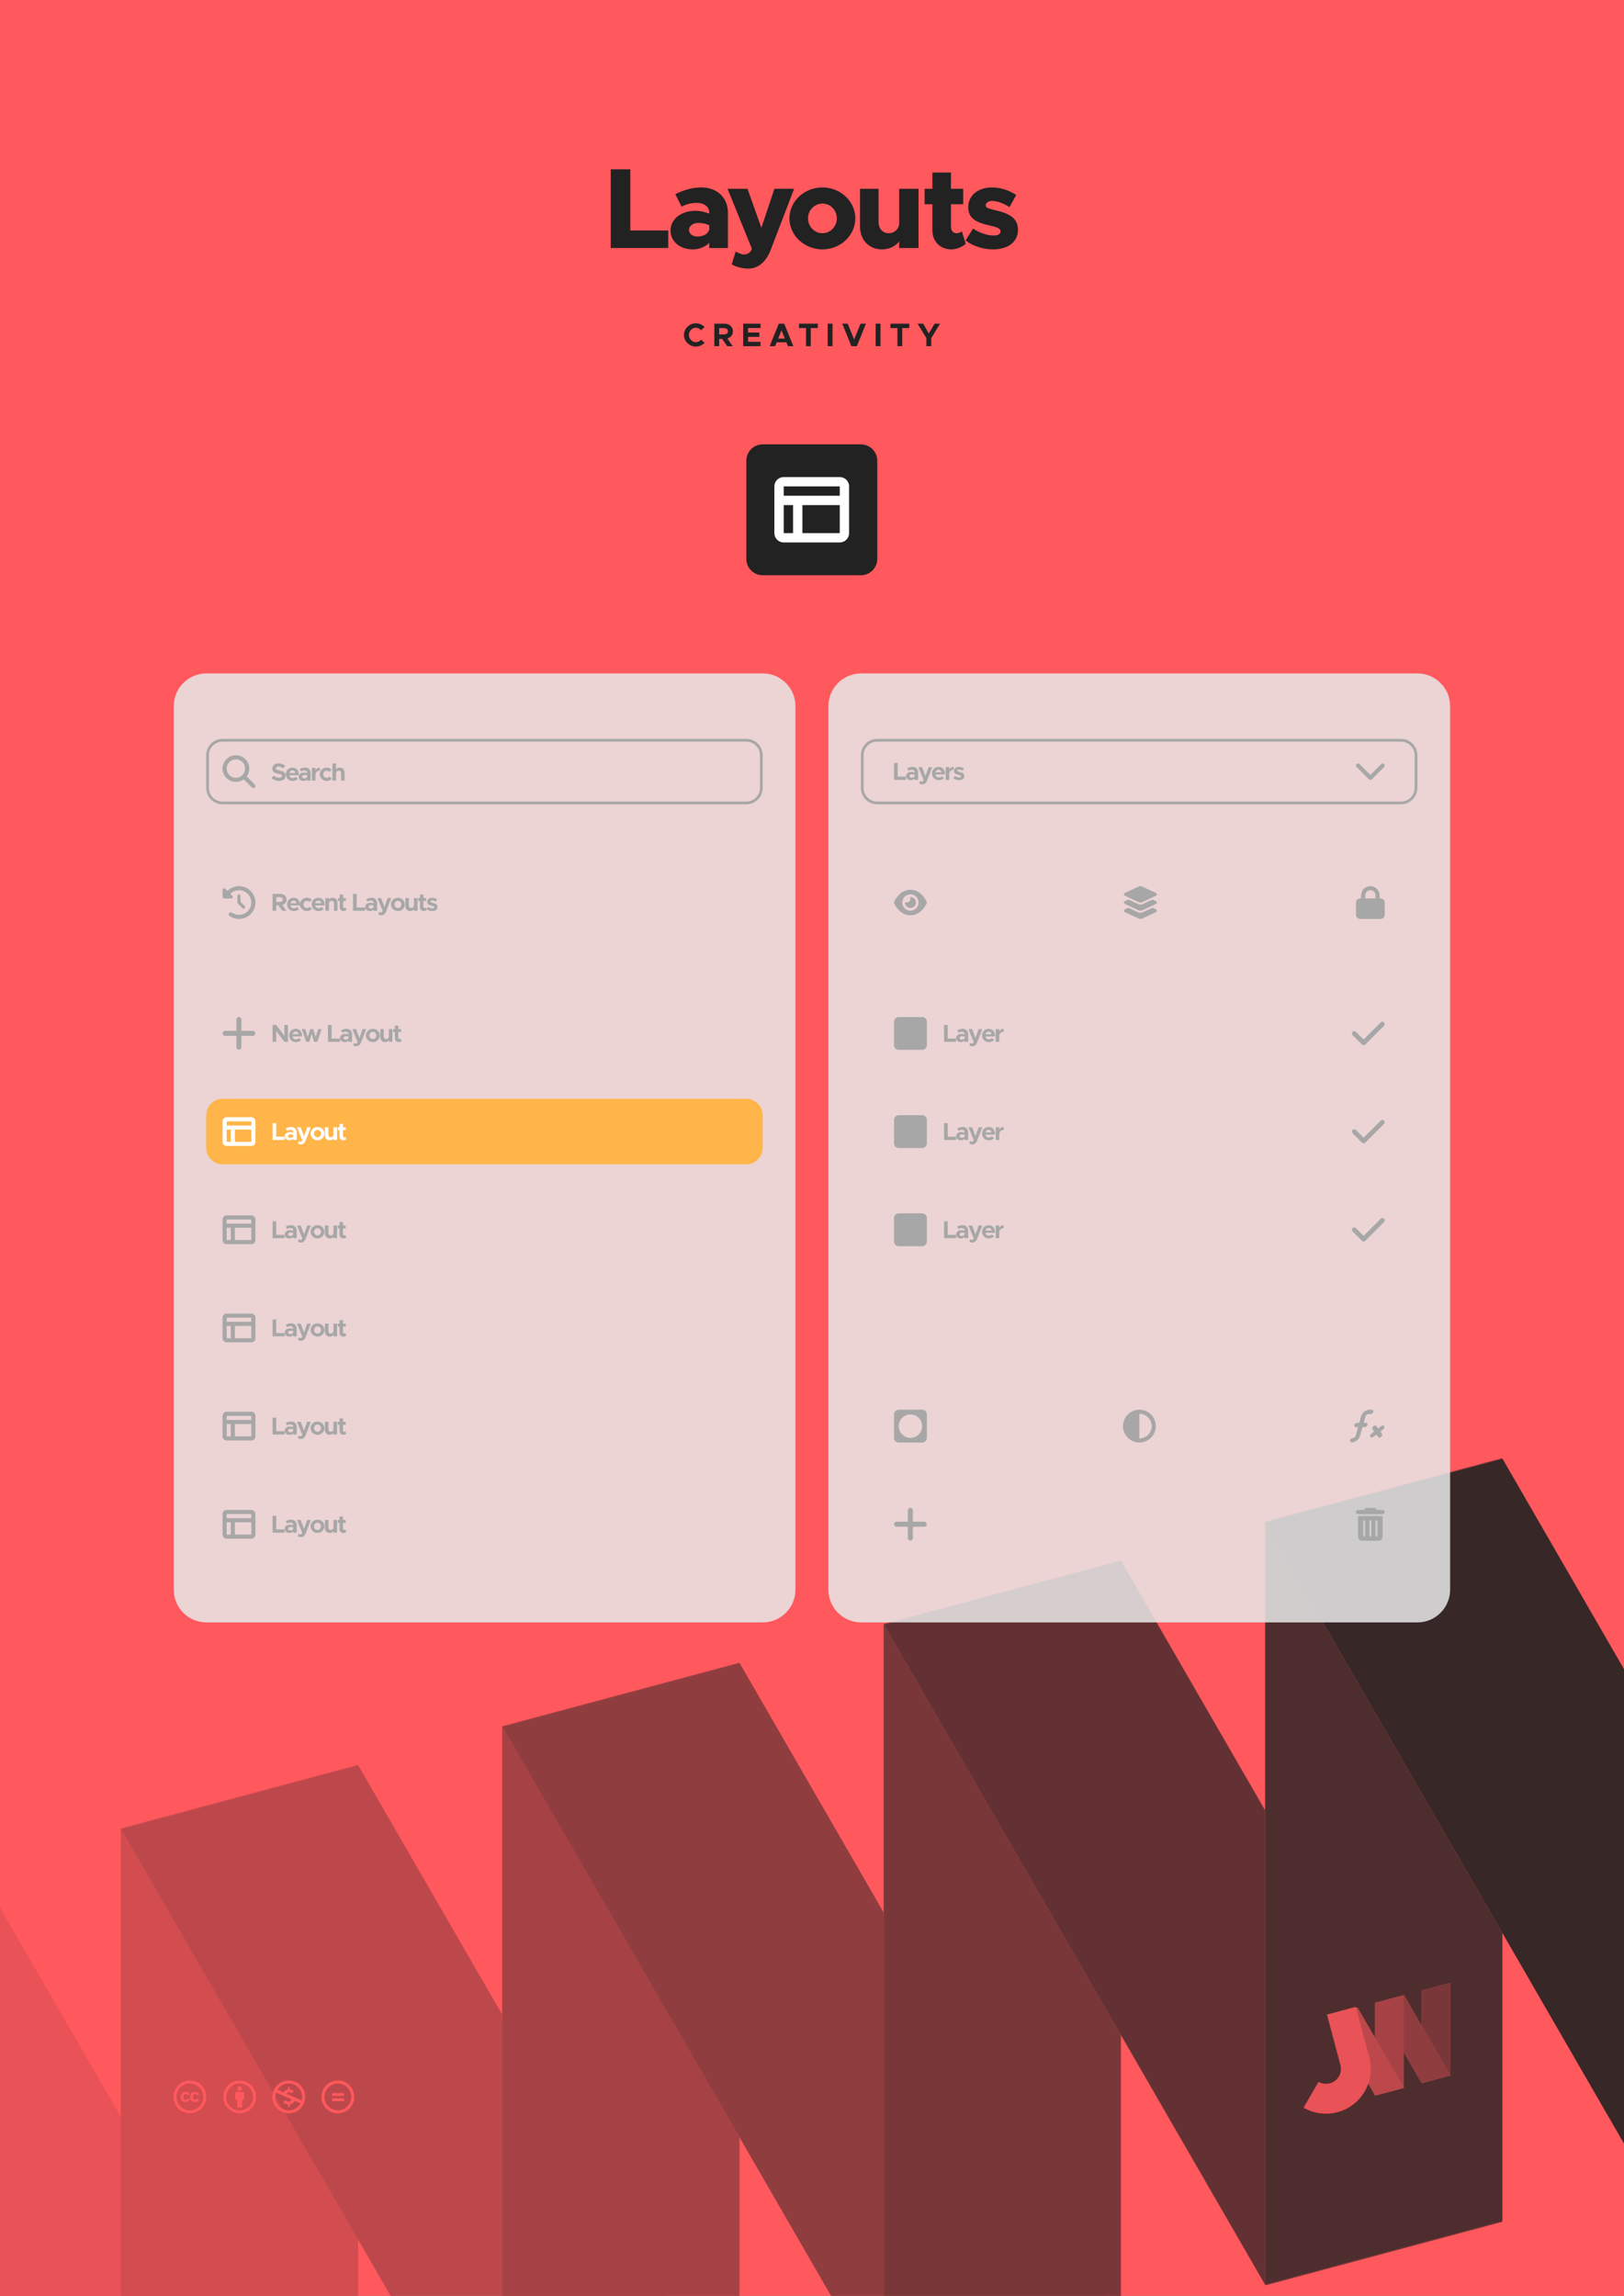
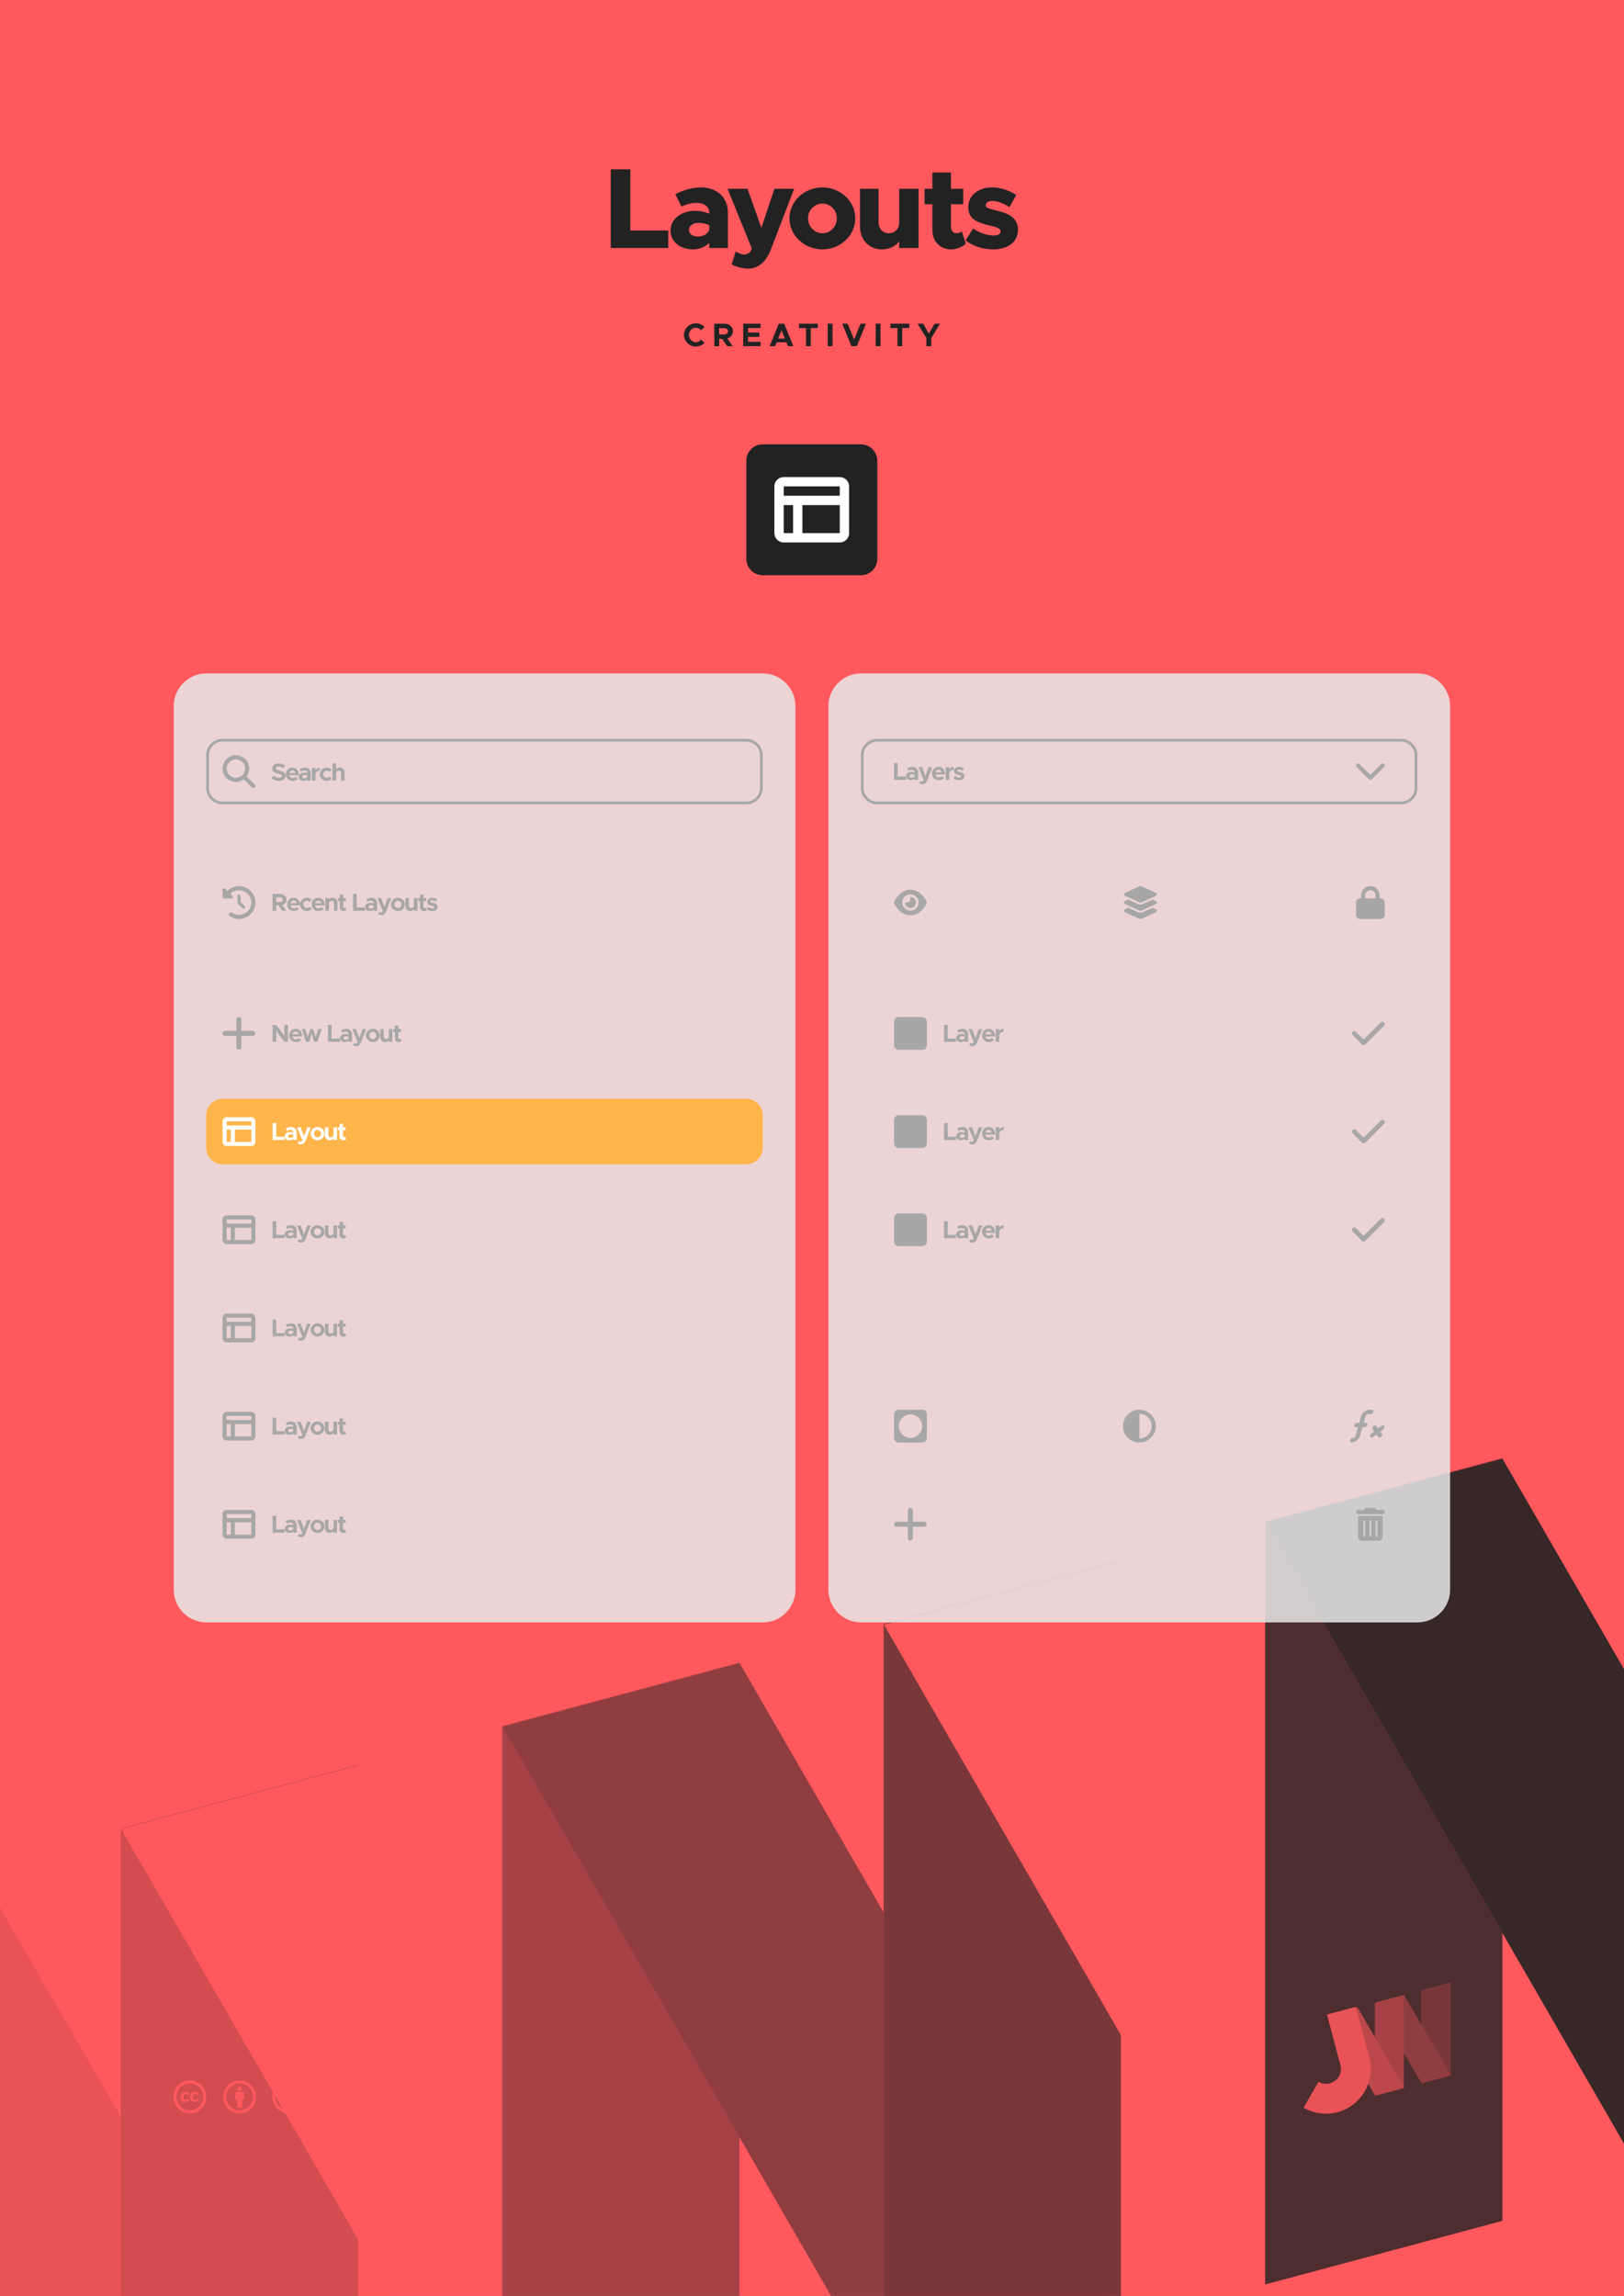
<svg xmlns="http://www.w3.org/2000/svg" width="100%" height="100%" viewBox="0 0 2481 3508" version="1.1" xml:space="preserve" style="fill-rule:evenodd;clip-rule:evenodd;stroke-linejoin:round;stroke-miterlimit:2;">
  <rect x="0" y="0" width="2481" height="3508" fill="#808080" stroke="none" />
  <clipPath id="_clip1">
    <rect x="-35.433" y="-35.433" width="2551.18" height="3995.37" />
  </clipPath>
  <g clip-path="url(#_clip1)">
    <rect x="-35.433" y="-35.433" width="2551.18" height="3578.74" style="fill:rgb(255,88,93);" />
    <g transform="matrix(-1,-1.22465e-16,1.22465e-16,-1,2480.31,6138.88)">
      <g transform="matrix(1.482,0,0,1.482,-597.834,719.862)">
        <path d="M2100.84,1241.91L1952.22,984.49L1707.66,1050.02L2100.84,1731.04L2100.84,1241.91Z" style="fill:rgb(255,88,93);" />
      </g>
      <g transform="matrix(1.482,0,0,1.482,-597.834,719.862)">
        <path d="M2100.84,1241.91L1952.22,984.49L1707.66,1050.02L2100.84,1731.04L2100.84,1241.91Z" style="fill:rgb(34,34,34);fill-opacity:0.1;" />
      </g>
      <g transform="matrix(-5.947,1.594,5.75897e-16,-2.827,7314.43,5219.06)">
        <rect x="843.9" y="1138.67" width="60.945" height="412.2" style="fill:rgb(255,88,93);" />
      </g>
      <g transform="matrix(-5.947,1.594,5.75897e-16,-2.827,7314.43,5219.06)">
        <rect x="843.9" y="1138.67" width="60.945" height="412.2" style="fill:rgb(34,34,34);fill-opacity:0.2;" />
      </g>
      <g transform="matrix(-5.947,1.594,-1.414,-2.449,8924.17,4787.73)">
        <rect x="843.9" y="1138.67" width="60.945" height="412.2" style="fill:rgb(255,88,93);" />
      </g>
      <g transform="matrix(-5.947,1.594,-1.414,-2.449,8924.17,4787.73)">
-         <rect x="843.9" y="1138.67" width="60.945" height="412.2" style="fill:rgb(34,34,34);fill-opacity:0.3;" />
-       </g>
+         </g>
      <g transform="matrix(-5.947,1.594,5.75897e-16,-2.827,6731.7,5375.2)">
        <rect x="843.9" y="1138.67" width="60.945" height="412.2" style="fill:rgb(255,88,93);" />
      </g>
      <g transform="matrix(-5.947,1.594,5.75897e-16,-2.827,6731.7,5375.2)">
        <rect x="843.9" y="1138.67" width="60.945" height="412.2" style="fill:rgb(34,34,34);fill-opacity:0.4;" />
      </g>
      <g transform="matrix(-5.947,1.594,-1.414,-2.449,8341.44,4943.87)">
        <rect x="843.9" y="1138.67" width="60.945" height="412.2" style="fill:rgb(255,88,93);" />
      </g>
      <g transform="matrix(-5.947,1.594,-1.414,-2.449,8341.44,4943.87)">
        <rect x="843.9" y="1138.67" width="60.945" height="412.2" style="fill:rgb(34,34,34);fill-opacity:0.5;" />
      </g>
      <g transform="matrix(-5.947,1.594,5.75897e-16,-2.827,6148.97,5531.34)">
        <rect x="843.9" y="1138.67" width="60.945" height="412.2" style="fill:rgb(255,88,93);" />
      </g>
      <g transform="matrix(-5.947,1.594,5.75897e-16,-2.827,6148.97,5531.34)">
        <rect x="843.9" y="1138.67" width="60.945" height="412.2" style="fill:rgb(34,34,34);fill-opacity:0.6;" />
      </g>
      <g transform="matrix(-5.947,1.594,-1.414,-2.449,7758.71,5100.01)">
        <rect x="843.9" y="1138.67" width="60.945" height="412.2" style="fill:rgb(255,88,93);" />
      </g>
      <g transform="matrix(-5.947,1.594,-1.414,-2.449,7758.71,5100.01)">
-         <rect x="843.9" y="1138.67" width="60.945" height="412.2" style="fill:rgb(34,34,34);fill-opacity:0.7;" />
-       </g>
+         </g>
      <g transform="matrix(-5.947,1.594,5.75897e-16,-2.827,5566.24,5687.49)">
        <rect x="843.9" y="1138.67" width="60.945" height="412.2" style="fill:rgb(255,88,93);" />
      </g>
      <g transform="matrix(-5.947,1.594,5.75897e-16,-2.827,5566.24,5687.49)">
        <rect x="843.9" y="1138.67" width="60.945" height="412.2" style="fill:rgb(34,34,34);fill-opacity:0.8;" />
      </g>
      <g transform="matrix(1.482,0,0,1.482,-597.834,719.862)">
        <path d="M379.472,1405.91L379.472,1895.04L528.093,2152.46L772.659,2086.93L379.472,1405.91Z" style="fill:rgb(255,88,93);" />
      </g>
      <g transform="matrix(1.482,0,0,1.482,-597.834,719.862)">
        <path d="M379.472,1405.91L379.472,1895.04L528.093,2152.46L772.659,2086.93L379.472,1405.91Z" style="fill:rgb(34,34,34);fill-opacity:0.9;" />
      </g>
    </g>
    <g>
      <g transform="matrix(-0.724,0.194,4.24041e-17,-0.344,2826.62,3399.22)">
        <rect x="843.9" y="1138.67" width="60.945" height="412.2" style="fill:rgb(255,88,93);" />
      </g>
      <g transform="matrix(-0.724,0.194,4.24041e-17,-0.344,2826.62,3399.22)">
        <rect x="843.9" y="1138.67" width="60.945" height="412.2" style="fill:rgb(34,34,34);fill-opacity:0.6;" />
      </g>
      <g transform="matrix(-0.724,0.194,-0.172,-0.298,3022.69,3346.69)">
        <rect x="843.9" y="1138.67" width="60.945" height="412.2" style="fill:rgb(255,88,93);" />
      </g>
      <g transform="matrix(-0.724,0.194,-0.172,-0.298,3022.69,3346.69)">
        <rect x="843.9" y="1138.67" width="60.945" height="412.2" style="fill:rgb(34,34,34);fill-opacity:0.5;" />
      </g>
      <g transform="matrix(-0.724,0.194,4.24041e-17,-0.344,2755.65,3418.24)">
        <rect x="843.9" y="1138.67" width="60.945" height="412.2" style="fill:rgb(255,88,93);" />
      </g>
      <g transform="matrix(-0.724,0.194,4.24041e-17,-0.344,2755.65,3418.24)">
        <rect x="843.9" y="1138.67" width="60.945" height="412.2" style="fill:rgb(34,34,34);fill-opacity:0.4;" />
      </g>
      <g transform="matrix(-0.724,0.194,-0.172,-0.298,2951.71,3365.71)">
        <rect x="843.9" y="1138.67" width="60.945" height="412.2" style="fill:rgb(255,88,93);" />
      </g>
      <g transform="matrix(-0.724,0.194,-0.172,-0.298,2951.71,3365.71)">
        <rect x="843.9" y="1138.67" width="60.945" height="412.2" style="fill:rgb(34,34,34);fill-opacity:0.3;" />
      </g>
      <g transform="matrix(0.311,-0.083,0.083,0.311,1342.89,2324.73)">
        <path d="M1450.56,3057.6L1450.56,2809.57L1592.3,2809.57L1592.3,3057.6L1592.29,3058.28C1591.91,3175.32 1496.8,3270.2 1379.7,3270.2C1321.03,3270.2 1267.88,3246.38 1229.4,3207.9L1329.6,3107.7C1342.42,3120.53 1360.14,3128.46 1379.7,3128.46C1418.81,3128.46 1450.56,3096.71 1450.56,3057.6Z" style="fill:rgb(255,88,93);" />
      </g>
      <g transform="matrix(0.311,-0.083,0.083,0.311,1342.89,2324.73)">
        <path d="M1450.56,3057.6L1450.56,2809.57L1592.3,2809.57L1592.3,3057.6L1592.29,3058.28C1591.91,3175.32 1496.8,3270.2 1379.7,3270.2C1321.03,3270.2 1267.88,3246.38 1229.4,3207.9L1329.6,3107.7C1342.42,3120.53 1360.14,3128.46 1379.7,3128.46C1418.81,3128.46 1450.56,3096.71 1450.56,3057.6Z" style="fill:rgb(34,34,34);fill-opacity:0.1;" />
      </g>
    </g>
    <g transform="matrix(0.101,0,0,0.101,265,3178.13)">
      <path d="M245.83,214.87L212.61,232.15C203.18,212.57 187.37,212.22 185.15,212.22C163.02,212.22 151.93,226.83 151.93,256.06C151.93,279.63 161.14,299.9 185.15,299.9C199.62,299.9 209.8,292.81 215.72,278.64L246.27,294.14C240.1,305.65 220.58,333.12 181.17,333.12C158.57,333.12 107.21,322.8 107.21,256.07C107.21,197.38 150.21,179.01 179.84,179.01C210.56,179 232.54,190.96 245.83,214.87ZM388.88,214.87L356.1,232.15C346.6,212.38 330.38,212.22 328.2,212.22C306.06,212.22 294.98,226.83 294.98,256.06C294.98,279.61 304.21,299.9 328.2,299.9C342.65,299.9 352.85,292.81 358.74,278.64L389.74,294.14C387.64,297.89 368.35,333.12 324.65,333.12C301.96,333.12 250.69,323.25 250.69,256.07C250.69,197.4 293.66,179.01 323.32,179.01C354.03,179 375.9,190.96 388.88,214.87ZM247.56,8.05C104.74,8.05 0,123.11 0,256.05C0,394.54 113.6,504.05 247.56,504.05C377.49,504.05 496,403.18 496,256.05C496,118.18 389.38,8.05 247.56,8.05ZM248.43,458.86C135.89,458.86 44.73,365.82 44.73,256.05C44.73,150.63 130.16,52.78 248.45,52.78C360.98,52.78 451.27,142.24 451.27,256.04C451.26,377.73 351.59,458.86 248.43,458.86Z" style="fill:rgb(255,88,93);fill-rule:nonzero;" />
    </g>
    <g transform="matrix(0.101,0,0,0.101,341.065,3178.13)">
      <path d="M314.9,194.4L314.9,295.8L286.6,295.8L286.6,416.3L209.5,416.3L209.5,295.9L181.2,295.9L181.2,194.4C181.2,190 182.8,186.2 185.8,183.1C188.9,180 192.7,178.4 197.1,178.4L299,178.4C303.1,178.4 306.8,180 310.1,183.1C313.2,186.3 314.9,190 314.9,194.4ZM213.4,130.7C213.4,107.4 224.9,95.7 247.9,95.7C270.9,95.7 282.4,107.4 282.4,130.7C282.4,153.7 270.9,165.2 247.9,165.2C224.9,165.2 213.4,153.7 213.4,130.7ZM247.6,8C389.4,8 496,118.1 496,256C496,403.1 377.5,504 247.6,504C113.6,504 0,394.5 0,256C0,123.1 104.7,8 247.6,8ZM248.4,52.7C130.2,52.7 44.7,150.6 44.7,256C44.7,365.8 135.9,458.8 248.4,458.8C351.6,458.8 451.2,377.7 451.2,256C451.3,142.2 361,52.7 248.4,52.7Z" style="fill:rgb(255,88,93);fill-rule:nonzero;" />
    </g>
    <g transform="matrix(0.101,0,0,0.101,416.065,3178.13)">
      <path d="M247.6,8C387.4,8 496,115.9 496,256C496,403.2 377.5,504 247.6,504C113.1,504 0,393.2 0,256C0,123.1 104.7,8 247.6,8ZM55.8,189.1C48.4,209.5 44.7,231.8 44.7,256C44.7,366.9 136.8,458.4 248.4,458.4C370.8,458.4 425.6,356.6 426.9,354.3L333.5,312.7C325.8,349.8 292.3,365.7 265.3,368.1L265.3,406.2L236.5,406.2L236.5,368C209,367.7 183.9,357.8 161.2,338.3L195.3,303.8C227,333.2 281.7,335.6 281.7,301.6C281.7,295.4 279.5,290.4 275.1,286.5C260.9,280.5 273.3,286.4 55.8,189.1ZM248.4,52.3C210,52.3 136,61 77.9,145.3L172.7,187.8C182.7,156.5 213.1,144.9 236.5,143.5L236.5,105.4L265.3,105.4L265.3,143.5C288,144.7 308.7,152.4 327.3,166.5L295,199.7C252.3,169.8 211.5,191.7 225,210.8C278.4,234.9 268.8,230.6 318,252.4L445.1,309.1C449.2,291.7 451.3,274 451.3,256C451.3,199 431.5,151 392,112.1C352.7,72.2 304.8,52.3 248.4,52.3Z" style="fill:rgb(255,88,93);fill-rule:nonzero;" />
    </g>
    <g transform="matrix(0.101,0,0,0.101,491.065,3178.13)">
      <path d="M247.6,8C389.4,8 496,118.1 496,256C496,403.1 377.5,504 247.6,504C113.6,504 0,394.5 0,256C0,123.1 104.7,8 247.6,8ZM248.4,52.7C130.2,52.7 44.7,150.6 44.7,256C44.7,365.8 135.9,458.8 248.4,458.8C351.6,458.8 451.2,377.7 451.2,256C451.3,142.2 361,52.7 248.4,52.7ZM342.4,197L342.4,239.5L162.1,239.5L162.1,197L342.4,197ZM342.4,276.8L342.4,319.3L162.1,319.3L162.1,276.8L342.4,276.8Z" style="fill:rgb(255,88,93);fill-rule:nonzero;" />
    </g>
  </g>
  <g transform="matrix(-0.487,-5.96625e-17,1.22465e-16,-1,1344.26,2757.87)">
    <path d="M2215.32,328.937C2215.32,301.342 2169.33,278.938 2112.68,278.938L367.631,278.938C310.987,278.938 265,301.342 265,328.937L265,1678.94C265,1706.53 310.987,1728.94 367.631,1728.94L2112.68,1728.94C2169.33,1728.94 2215.32,1706.53 2215.32,1678.94L2215.32,328.937Z" style="fill:rgb(233,233,233);fill-opacity:0.85;" />
  </g>
  <g transform="matrix(2.125,0,0,1,-354.367,1250)">
    <path d="M715.079,453.938C715.079,440.14 709.807,428.938 703.314,428.938L326.765,428.938C320.272,428.938 315,440.14 315,453.938L315,503.938C315,517.735 320.272,528.938 326.765,528.938L703.314,528.938C709.807,528.938 715.079,517.735 715.079,503.938L715.079,453.938Z" style="fill:rgb(255,181,73);" />
  </g>
  <g transform="matrix(1,0,0,1,-13.938,-48.616)">
    <g transform="matrix(175,0,0,175,935.07,427.554)">
      <path d="M0.239,-0.153L0.239,-0.687L0.068,-0.687L0.068,-0L0.57,-0L0.57,-0.153L0.239,-0.153Z" style="fill:rgb(34,34,34);fill-rule:nonzero;" />
    </g>
    <g transform="matrix(175,0,0,175,1034.99,427.554)">
      <path d="M0.287,-0.529C0.207,-0.529 0.133,-0.506 0.061,-0.47L0.115,-0.361C0.155,-0.381 0.198,-0.394 0.244,-0.394C0.32,-0.394 0.357,-0.357 0.357,-0.307L0.357,-0.3C0.317,-0.316 0.274,-0.325 0.236,-0.325C0.114,-0.325 0.019,-0.254 0.019,-0.153C0.019,-0.055 0.103,0.012 0.214,0.012C0.267,0.012 0.321,-0.008 0.357,-0.045L0.357,-0L0.52,-0L0.52,-0.307C0.52,-0.445 0.42,-0.529 0.287,-0.529ZM0.254,-0.1C0.212,-0.1 0.18,-0.123 0.18,-0.158C0.18,-0.193 0.215,-0.219 0.26,-0.219C0.295,-0.219 0.329,-0.212 0.357,-0.199L0.357,-0.163C0.35,-0.124 0.305,-0.1 0.254,-0.1Z" style="fill:rgb(34,34,34);fill-rule:nonzero;" />
    </g>
    <g transform="matrix(175,0,0,175,1123.19,427.554)">
      <path d="M0.194,0.18C0.279,0.18 0.35,0.121 0.39,0.015L0.594,-0.517L0.422,-0.517L0.308,-0.176L0.187,-0.517L0.013,-0.517L0.225,0.006L0.217,0.024C0.204,0.045 0.179,0.057 0.154,0.057C0.139,0.057 0.111,0.046 0.084,0.031L0.049,0.143C0.087,0.165 0.147,0.18 0.194,0.18Z" style="fill:rgb(34,34,34);fill-rule:nonzero;" />
    </g>
    <g transform="matrix(175,0,0,175,1216.29,427.554)">
      <path d="M0.309,0.012C0.467,0.012 0.596,-0.11 0.596,-0.259C0.596,-0.408 0.467,-0.529 0.309,-0.529C0.151,-0.529 0.021,-0.408 0.021,-0.259C0.021,-0.11 0.151,0.012 0.309,0.012ZM0.309,-0.129C0.24,-0.129 0.183,-0.188 0.183,-0.259C0.183,-0.33 0.24,-0.388 0.309,-0.388C0.379,-0.388 0.435,-0.33 0.435,-0.259C0.435,-0.188 0.379,-0.129 0.309,-0.129Z" style="fill:rgb(34,34,34);fill-rule:nonzero;" />
    </g>
    <g transform="matrix(175,0,0,175,1319.89,427.554)">
      <path d="M0.387,-0.517L0.387,-0.219C0.387,-0.168 0.348,-0.129 0.296,-0.129C0.244,-0.129 0.207,-0.169 0.207,-0.226L0.207,-0.517L0.045,-0.517L0.045,-0.188C0.045,-0.071 0.124,0.012 0.236,0.012C0.301,0.012 0.355,-0.015 0.387,-0.058L0.387,-0L0.556,-0L0.556,-0.517L0.387,-0.517Z" style="fill:rgb(34,34,34);fill-rule:nonzero;" />
    </g>
    <g transform="matrix(175,0,0,175,1422.62,427.554)">
      <path d="M0.347,-0.146C0.337,-0.136 0.318,-0.129 0.299,-0.129C0.272,-0.129 0.252,-0.152 0.252,-0.185L0.252,-0.382L0.359,-0.382L0.359,-0.517L0.252,-0.517L0.252,-0.659L0.09,-0.659L0.09,-0.517L0.022,-0.517L0.022,-0.382L0.09,-0.382L0.09,-0.154C0.09,-0.057 0.158,0.012 0.255,0.012C0.299,0.012 0.35,-0.008 0.381,-0.037L0.347,-0.146Z" style="fill:rgb(34,34,34);fill-rule:nonzero;" />
    </g>
    <g transform="matrix(175,0,0,175,1485.79,427.554)">
      <path d="M0.258,0.012C0.392,0.012 0.476,-0.055 0.476,-0.159C0.476,-0.276 0.372,-0.307 0.281,-0.329C0.22,-0.345 0.194,-0.35 0.194,-0.372C0.194,-0.394 0.218,-0.411 0.251,-0.411C0.299,-0.411 0.357,-0.386 0.402,-0.357L0.461,-0.463C0.403,-0.501 0.328,-0.529 0.251,-0.529C0.122,-0.529 0.042,-0.455 0.042,-0.356C0.042,-0.244 0.136,-0.218 0.236,-0.195C0.288,-0.183 0.324,-0.171 0.324,-0.146C0.324,-0.122 0.305,-0.109 0.262,-0.109C0.207,-0.109 0.136,-0.134 0.084,-0.17L0.019,-0.066C0.081,-0.017 0.172,0.012 0.258,0.012Z" style="fill:rgb(34,34,34);fill-rule:nonzero;" />
    </g>
  </g>
  <g transform="matrix(1,0,0,1,291.614,201.384)">
    <g transform="matrix(50,0,0,50,751.443,327.554)">
      <path d="M0.401,0.012C0.505,0.012 0.6,-0.033 0.667,-0.103L0.561,-0.199C0.521,-0.153 0.464,-0.122 0.401,-0.122C0.286,-0.122 0.188,-0.224 0.188,-0.344C0.188,-0.463 0.286,-0.565 0.401,-0.565C0.464,-0.565 0.521,-0.534 0.56,-0.488L0.667,-0.584C0.6,-0.655 0.505,-0.699 0.401,-0.699C0.203,-0.699 0.036,-0.537 0.036,-0.344C0.036,-0.151 0.203,0.012 0.401,0.012Z" style="fill:rgb(34,34,34);fill-rule:nonzero;" />
    </g>
    <g transform="matrix(50,0,0,50,796.143,327.554)">
      <path d="M0.639,-0.455C0.639,-0.591 0.529,-0.687 0.38,-0.687L0.071,-0.687L0.071,-0L0.218,-0L0.218,-0.223L0.307,-0.223L0.464,-0L0.632,-0L0.467,-0.235C0.57,-0.265 0.639,-0.347 0.639,-0.455ZM0.218,-0.552L0.365,-0.552C0.437,-0.552 0.487,-0.514 0.487,-0.455C0.487,-0.396 0.437,-0.358 0.365,-0.358L0.218,-0.358L0.218,-0.552Z" style="fill:rgb(34,34,34);fill-rule:nonzero;" />
    </g>
    <g transform="matrix(50,0,0,50,840.243,327.554)">
      <path d="M0.6,-0.554L0.6,-0.687L0.071,-0.687L0.071,-0L0.6,-0L0.6,-0.133L0.219,-0.133L0.219,-0.284L0.564,-0.284L0.564,-0.417L0.219,-0.417L0.219,-0.554L0.6,-0.554Z" style="fill:rgb(34,34,34);fill-rule:nonzero;" />
    </g>
    <g transform="matrix(50,0,0,50,882.943,327.554)">
      <path d="M0.584,-0L0.749,-0L0.47,-0.687L0.304,-0.687L0.025,-0L0.19,-0L0.238,-0.118L0.536,-0.118L0.584,-0ZM0.285,-0.233L0.387,-0.483L0.489,-0.233L0.285,-0.233Z" style="fill:rgb(34,34,34);fill-rule:nonzero;" />
    </g>
    <g transform="matrix(50,0,0,50,927.393,327.554)">
      <path d="M0.246,-0L0.393,-0L0.393,-0.554L0.608,-0.554L0.608,-0.687L0.032,-0.687L0.032,-0.554L0.246,-0.554L0.246,-0Z" style="fill:rgb(34,34,34);fill-rule:nonzero;" />
    </g>
    <g transform="matrix(50,0,0,50,969.343,327.554)">
      <rect x="0.071" y="-0.687" width="0.147" height="0.687" style="fill:rgb(34,34,34);fill-rule:nonzero;" />
    </g>
    <g transform="matrix(50,0,0,50,993.793,327.554)">
      <path d="M0.585,-0.687L0.389,-0.203L0.192,-0.687L0.026,-0.687L0.306,-0L0.471,-0L0.751,-0.687L0.585,-0.687Z" style="fill:rgb(34,34,34);fill-rule:nonzero;" />
    </g>
    <g transform="matrix(50,0,0,50,1042.64,327.554)">
      <rect x="0.071" y="-0.687" width="0.147" height="0.687" style="fill:rgb(34,34,34);fill-rule:nonzero;" />
    </g>
    <g transform="matrix(50,0,0,50,1067.09,327.554)">
      <path d="M0.246,-0L0.393,-0L0.393,-0.554L0.608,-0.554L0.608,-0.687L0.032,-0.687L0.032,-0.554L0.246,-0.554L0.246,-0Z" style="fill:rgb(34,34,34);fill-rule:nonzero;" />
    </g>
    <g transform="matrix(50,0,0,50,1109.04,327.554)">
      <path d="M0.292,-0L0.441,-0L0.441,-0.248L0.709,-0.687L0.544,-0.687L0.366,-0.386L0.195,-0.687L0.023,-0.687L0.292,-0.248L0.292,-0Z" style="fill:rgb(34,34,34);fill-rule:nonzero;" />
    </g>
  </g>
  <g transform="matrix(0.5,0,0,2,982.689,-178.937)">
    <path d="M715.079,441.438C715.079,434.539 692.67,428.938 665.069,428.938L365.01,428.938C337.409,428.938 315,434.539 315,441.438L315,516.437C315,523.336 337.409,528.938 365.01,528.938L665.069,528.938C692.67,528.938 715.079,523.336 715.079,516.437L715.079,441.438Z" style="fill:rgb(34,34,34);" />
  </g>
  <g transform="matrix(1,0,0,1,242.515,1214.11)">
    <g transform="matrix(37.5,0,0,37.5,171.295,177.484)">
      <path d="M0.639,-0.455C0.639,-0.591 0.529,-0.687 0.38,-0.687L0.071,-0.687L0.071,-0L0.218,-0L0.218,-0.223L0.307,-0.223L0.464,-0L0.632,-0L0.467,-0.235C0.57,-0.265 0.639,-0.347 0.639,-0.455ZM0.218,-0.552L0.365,-0.552C0.437,-0.552 0.487,-0.514 0.487,-0.455C0.487,-0.396 0.437,-0.358 0.365,-0.358L0.218,-0.358L0.218,-0.552Z" style="fill:rgb(167,167,167);fill-rule:nonzero;" />
    </g>
    <g transform="matrix(37.5,0,0,37.5,194.995,177.484)">
      <path d="M0.298,-0.101C0.227,-0.101 0.178,-0.15 0.165,-0.22L0.555,-0.22C0.555,-0.412 0.457,-0.529 0.295,-0.529C0.144,-0.529 0.026,-0.416 0.026,-0.26C0.026,-0.101 0.149,0.012 0.303,0.012C0.379,0.012 0.468,-0.02 0.514,-0.068L0.432,-0.152C0.399,-0.122 0.345,-0.101 0.298,-0.101ZM0.296,-0.416C0.362,-0.416 0.403,-0.371 0.415,-0.307L0.166,-0.307C0.182,-0.373 0.231,-0.416 0.296,-0.416Z" style="fill:rgb(167,167,167);fill-rule:nonzero;" />
    </g>
    <g transform="matrix(37.5,0,0,37.5,214.72,177.484)">
      <path d="M0.306,0.012C0.392,0.012 0.463,-0.023 0.513,-0.079L0.416,-0.161C0.39,-0.131 0.348,-0.111 0.307,-0.111C0.231,-0.111 0.167,-0.179 0.167,-0.26C0.167,-0.339 0.231,-0.406 0.307,-0.406C0.347,-0.406 0.388,-0.387 0.413,-0.358L0.51,-0.441C0.461,-0.495 0.391,-0.529 0.308,-0.529C0.154,-0.529 0.025,-0.406 0.025,-0.259C0.025,-0.112 0.154,0.012 0.306,0.012Z" style="fill:rgb(167,167,167);fill-rule:nonzero;" />
    </g>
    <g transform="matrix(37.5,0,0,37.5,232.72,177.484)">
      <path d="M0.298,-0.101C0.227,-0.101 0.178,-0.15 0.165,-0.22L0.555,-0.22C0.555,-0.412 0.457,-0.529 0.295,-0.529C0.144,-0.529 0.026,-0.416 0.026,-0.26C0.026,-0.101 0.149,0.012 0.303,0.012C0.379,0.012 0.468,-0.02 0.514,-0.068L0.432,-0.152C0.399,-0.122 0.345,-0.101 0.298,-0.101ZM0.296,-0.416C0.362,-0.416 0.403,-0.371 0.415,-0.307L0.166,-0.307C0.182,-0.373 0.231,-0.416 0.296,-0.416Z" style="fill:rgb(167,167,167);fill-rule:nonzero;" />
    </g>
    <g transform="matrix(37.5,0,0,37.5,252.445,177.484)">
      <path d="M0.358,-0.529C0.291,-0.529 0.233,-0.499 0.202,-0.453L0.202,-0.517L0.056,-0.517L0.056,-0L0.202,-0L0.202,-0.306C0.202,-0.362 0.25,-0.406 0.311,-0.406C0.369,-0.406 0.409,-0.362 0.409,-0.298L0.409,-0L0.549,-0L0.549,-0.329C0.549,-0.447 0.47,-0.529 0.358,-0.529Z" style="fill:rgb(167,167,167);fill-rule:nonzero;" />
    </g>
    <g transform="matrix(37.5,0,0,37.5,272.92,177.484)">
      <path d="M0.334,-0.128C0.324,-0.118 0.305,-0.111 0.285,-0.111C0.257,-0.111 0.236,-0.135 0.236,-0.169L0.236,-0.399L0.348,-0.399L0.348,-0.517L0.236,-0.517L0.236,-0.659L0.095,-0.659L0.095,-0.517L0.024,-0.517L0.024,-0.399L0.095,-0.399L0.095,-0.146C0.095,-0.053 0.159,0.012 0.251,0.012C0.292,0.012 0.339,-0.006 0.369,-0.033L0.334,-0.128Z" style="fill:rgb(167,167,167);fill-rule:nonzero;" />
    </g>
    <g transform="matrix(37.5,0,0,37.5,294.182,177.484)">
      <path d="M0.218,-0.133L0.218,-0.687L0.071,-0.687L0.071,-0L0.56,-0L0.56,-0.133L0.218,-0.133Z" style="fill:rgb(167,167,167);fill-rule:nonzero;" />
    </g>
    <g transform="matrix(37.5,0,0,37.5,314.507,177.484)">
      <path d="M0.282,-0.529C0.21,-0.529 0.139,-0.509 0.066,-0.472L0.115,-0.375C0.156,-0.396 0.201,-0.412 0.249,-0.412C0.334,-0.412 0.369,-0.364 0.369,-0.309L0.369,-0.298C0.325,-0.316 0.278,-0.325 0.236,-0.325C0.117,-0.325 0.022,-0.255 0.022,-0.153C0.022,-0.054 0.106,0.012 0.216,0.012C0.273,0.012 0.332,-0.011 0.369,-0.052L0.369,-0L0.51,-0L0.51,-0.309C0.51,-0.444 0.417,-0.529 0.282,-0.529ZM0.249,-0.089C0.199,-0.089 0.161,-0.115 0.161,-0.157C0.161,-0.199 0.204,-0.23 0.257,-0.23C0.297,-0.23 0.336,-0.223 0.369,-0.21L0.369,-0.163C0.358,-0.115 0.305,-0.089 0.249,-0.089Z" style="fill:rgb(167,167,167);fill-rule:nonzero;" />
    </g>
    <g transform="matrix(37.5,0,0,37.5,333.445,177.484)">
      <path d="M0.183,0.18C0.265,0.18 0.33,0.127 0.37,0.026L0.581,-0.517L0.432,-0.517L0.304,-0.154L0.168,-0.517L0.017,-0.517L0.232,0.005L0.218,0.035C0.204,0.059 0.18,0.071 0.153,0.071C0.136,0.071 0.109,0.062 0.085,0.048L0.054,0.148C0.089,0.167 0.14,0.18 0.183,0.18Z" style="fill:rgb(167,167,167);fill-rule:nonzero;" />
    </g>
    <g transform="matrix(37.5,0,0,37.5,353.92,177.484)">
      <path d="M0.307,0.012C0.462,0.012 0.589,-0.11 0.589,-0.259C0.589,-0.408 0.462,-0.529 0.307,-0.529C0.152,-0.529 0.025,-0.408 0.025,-0.259C0.025,-0.11 0.152,0.012 0.307,0.012ZM0.307,-0.111C0.229,-0.111 0.165,-0.178 0.165,-0.259C0.165,-0.34 0.229,-0.406 0.307,-0.406C0.385,-0.406 0.449,-0.34 0.449,-0.259C0.449,-0.178 0.385,-0.111 0.307,-0.111Z" style="fill:rgb(167,167,167);fill-rule:nonzero;" />
    </g>
    <g transform="matrix(37.5,0,0,37.5,375.07,177.484)">
      <path d="M0.394,-0.517L0.394,-0.211C0.394,-0.155 0.346,-0.111 0.285,-0.111C0.227,-0.111 0.187,-0.155 0.187,-0.219L0.187,-0.517L0.046,-0.517L0.046,-0.188C0.046,-0.07 0.125,0.012 0.238,0.012C0.305,0.012 0.363,-0.018 0.394,-0.064L0.394,-0L0.539,-0L0.539,-0.517L0.394,-0.517Z" style="fill:rgb(167,167,167);fill-rule:nonzero;" />
    </g>
    <g transform="matrix(37.5,0,0,37.5,395.507,177.484)">
      <path d="M0.334,-0.128C0.324,-0.118 0.305,-0.111 0.285,-0.111C0.257,-0.111 0.236,-0.135 0.236,-0.169L0.236,-0.399L0.348,-0.399L0.348,-0.517L0.236,-0.517L0.236,-0.659L0.095,-0.659L0.095,-0.517L0.024,-0.517L0.024,-0.399L0.095,-0.399L0.095,-0.146C0.095,-0.053 0.159,0.012 0.251,0.012C0.292,0.012 0.339,-0.006 0.369,-0.033L0.334,-0.128Z" style="fill:rgb(167,167,167);fill-rule:nonzero;" />
    </g>
    <g transform="matrix(37.5,0,0,37.5,408.445,177.484)">
      <path d="M0.254,0.012C0.381,0.012 0.465,-0.053 0.465,-0.155C0.465,-0.268 0.366,-0.298 0.276,-0.321C0.207,-0.34 0.178,-0.348 0.178,-0.376C0.178,-0.405 0.208,-0.424 0.247,-0.424C0.295,-0.424 0.351,-0.401 0.397,-0.371L0.451,-0.465C0.393,-0.503 0.321,-0.529 0.247,-0.529C0.125,-0.529 0.045,-0.459 0.045,-0.361C0.045,-0.259 0.127,-0.23 0.234,-0.204C0.29,-0.19 0.332,-0.176 0.332,-0.143C0.332,-0.113 0.306,-0.095 0.257,-0.095C0.202,-0.095 0.134,-0.12 0.08,-0.158L0.021,-0.066C0.084,-0.016 0.172,0.012 0.254,0.012Z" style="fill:rgb(167,167,167);fill-rule:nonzero;" />
    </g>
  </g>
  <g transform="matrix(0.615,0,0,1,7.893,0)">
    <rect x="540.039" y="1328.94" width="81.303" height="100" style="fill:none;" />
  </g>
  <g transform="matrix(0.098,0,0,0.098,340.007,1353.94)">
    <path d="M75,75L41,41C25.9,25.9 0,36.6 0,57.9L0,168C0,181.3 10.7,192 24,192L134.1,192C155.5,192 166.2,166.1 151.1,151L120.3,120.2C155,85.5 203,64 256,64C362,64 448,150 448,256C448,362 362,448 256,448C215.2,448 177.4,435.3 146.3,413.6C131.8,403.5 111.9,407 101.7,421.5C91.5,436 95.1,455.9 109.6,466.1C151.2,495 201.7,512 256,512C397.4,512 512,397.4 512,256C512,114.6 397.4,0 256,0C185.3,0 121.3,28.7 75,75ZM256,128C242.7,128 232,138.7 232,152L232,256C232,262.4 234.5,268.5 239,273L311,345C320.4,354.4 335.6,354.4 344.9,345C354.2,335.6 354.3,320.4 344.9,311.1L279.9,246.1L279.9,152C279.9,138.7 269.2,128 255.9,128L256,128Z" style="fill:rgb(167,167,167);fill-rule:nonzero;" />
  </g>
  <g transform="matrix(-0.487,-5.96625e-17,1.22465e-16,-1,2344.42,2757.87)">
    <path d="M2215.32,328.937C2215.32,301.342 2169.33,278.938 2112.68,278.938L367.631,278.938C310.987,278.938 265,301.342 265,328.937L265,1678.94C265,1706.53 310.987,1728.94 367.631,1728.94L2112.68,1728.94C2169.33,1728.94 2215.32,1706.53 2215.32,1678.94L2215.32,328.937Z" style="fill:rgb(233,233,233);fill-opacity:0.85;" />
  </g>
  <g transform="matrix(2.125,0,0,1,645.79,700)">
    <path d="M715.079,453.938C715.079,440.14 709.807,428.938 703.314,428.938L326.765,428.938C320.272,428.938 315,440.14 315,453.938L315,503.938C315,517.735 320.272,528.938 326.765,528.938L703.314,528.938C709.807,528.938 715.079,517.735 715.079,503.938L715.079,453.938ZM713.118,453.937L713.118,503.938C713.118,515.436 708.725,524.771 703.314,524.771C703.314,524.771 326.765,524.771 326.765,524.771C321.354,524.771 316.961,515.436 316.961,503.938C316.961,503.938 316.961,453.938 316.961,453.938C316.961,442.439 321.354,433.104 326.765,433.104C326.765,433.104 703.314,433.104 703.314,433.104C708.725,433.104 713.118,442.439 713.118,453.937Z" style="fill:rgb(167,167,167);" />
  </g>
  <g transform="matrix(1,0,0,1,1179.76,1014.11)">
    <g transform="matrix(37.5,0,0,37.5,183.388,177.484)">
      <path d="M0.218,-0.133L0.218,-0.687L0.071,-0.687L0.071,-0L0.56,-0L0.56,-0.133L0.218,-0.133Z" style="fill:rgb(167,167,167);fill-rule:nonzero;" />
    </g>
    <g transform="matrix(37.5,0,0,37.5,203.713,177.484)">
      <path d="M0.282,-0.529C0.21,-0.529 0.139,-0.509 0.066,-0.472L0.115,-0.375C0.156,-0.396 0.201,-0.412 0.249,-0.412C0.334,-0.412 0.369,-0.364 0.369,-0.309L0.369,-0.298C0.325,-0.316 0.278,-0.325 0.236,-0.325C0.117,-0.325 0.022,-0.255 0.022,-0.153C0.022,-0.054 0.106,0.012 0.216,0.012C0.273,0.012 0.332,-0.011 0.369,-0.052L0.369,-0L0.51,-0L0.51,-0.309C0.51,-0.444 0.417,-0.529 0.282,-0.529ZM0.249,-0.089C0.199,-0.089 0.161,-0.115 0.161,-0.157C0.161,-0.199 0.204,-0.23 0.257,-0.23C0.297,-0.23 0.336,-0.223 0.369,-0.21L0.369,-0.163C0.358,-0.115 0.305,-0.089 0.249,-0.089Z" style="fill:rgb(167,167,167);fill-rule:nonzero;" />
    </g>
    <g transform="matrix(37.5,0,0,37.5,222.651,177.484)">
      <path d="M0.183,0.18C0.265,0.18 0.33,0.127 0.37,0.026L0.581,-0.517L0.432,-0.517L0.304,-0.154L0.168,-0.517L0.017,-0.517L0.232,0.005L0.218,0.035C0.204,0.059 0.18,0.071 0.153,0.071C0.136,0.071 0.109,0.062 0.085,0.048L0.054,0.148C0.089,0.167 0.14,0.18 0.183,0.18Z" style="fill:rgb(167,167,167);fill-rule:nonzero;" />
    </g>
    <g transform="matrix(37.5,0,0,37.5,243.126,177.484)">
      <path d="M0.298,-0.101C0.227,-0.101 0.178,-0.15 0.165,-0.22L0.555,-0.22C0.555,-0.412 0.457,-0.529 0.295,-0.529C0.144,-0.529 0.026,-0.416 0.026,-0.26C0.026,-0.101 0.149,0.012 0.303,0.012C0.379,0.012 0.468,-0.02 0.514,-0.068L0.432,-0.152C0.399,-0.122 0.345,-0.101 0.298,-0.101ZM0.296,-0.416C0.362,-0.416 0.403,-0.371 0.415,-0.307L0.166,-0.307C0.182,-0.373 0.231,-0.416 0.296,-0.416Z" style="fill:rgb(167,167,167);fill-rule:nonzero;" />
    </g>
    <g transform="matrix(37.5,0,0,37.5,262.851,177.484)">
      <path d="M0.202,-0.42L0.202,-0.517L0.056,-0.517L0.056,-0L0.202,-0L0.202,-0.247C0.202,-0.344 0.271,-0.406 0.379,-0.406L0.379,-0.529C0.3,-0.529 0.236,-0.487 0.202,-0.42Z" style="fill:rgb(167,167,167);fill-rule:nonzero;" />
    </g>
    <g transform="matrix(37.5,0,0,37.5,276.013,177.484)">
      <path d="M0.254,0.012C0.381,0.012 0.465,-0.053 0.465,-0.155C0.465,-0.268 0.366,-0.298 0.276,-0.321C0.207,-0.34 0.178,-0.348 0.178,-0.376C0.178,-0.405 0.208,-0.424 0.247,-0.424C0.295,-0.424 0.351,-0.401 0.397,-0.371L0.451,-0.465C0.393,-0.503 0.321,-0.529 0.247,-0.529C0.125,-0.529 0.045,-0.459 0.045,-0.361C0.045,-0.259 0.127,-0.23 0.234,-0.204C0.29,-0.19 0.332,-0.176 0.332,-0.143C0.332,-0.113 0.306,-0.095 0.257,-0.095C0.202,-0.095 0.134,-0.12 0.08,-0.158L0.021,-0.066C0.084,-0.016 0.172,0.012 0.254,0.012Z" style="fill:rgb(167,167,167);fill-rule:nonzero;" />
    </g>
  </g>
  <g transform="matrix(0.223,0,0,0.223,1183.01,721.794)">
    <path d="M64,32C28.7,32 0,60.7 0,96L0,416C0,451.3 28.7,480 64,480L448,480C483.3,480 512,451.3 512,416L512,96C512,60.7 483.3,32 448,32L64,32ZM448,96L448,160L64,160L64,96L448,96ZM64,224L128,224L128,416L64,416L64,224ZM448,224L448,416L192,416L192,224L448,224Z" style="fill:white;fill-rule:nonzero;" />
  </g>
  <g transform="matrix(1,0,0,1,0,200.001)">
    <g>
      <g transform="matrix(1,0,0,1,242.515,1964.33)">
        <g transform="matrix(37.5,0,0,37.5,171.295,177.484)">
          <path d="M0.218,-0.133L0.218,-0.687L0.071,-0.687L0.071,-0L0.56,-0L0.56,-0.133L0.218,-0.133Z" style="fill:rgb(167,167,167);fill-rule:nonzero;" />
        </g>
        <g transform="matrix(37.5,0,0,37.5,191.62,177.484)">
          <path d="M0.282,-0.529C0.21,-0.529 0.139,-0.509 0.066,-0.472L0.115,-0.375C0.156,-0.396 0.201,-0.412 0.249,-0.412C0.334,-0.412 0.369,-0.364 0.369,-0.309L0.369,-0.298C0.325,-0.316 0.278,-0.325 0.236,-0.325C0.117,-0.325 0.022,-0.255 0.022,-0.153C0.022,-0.054 0.106,0.012 0.216,0.012C0.273,0.012 0.332,-0.011 0.369,-0.052L0.369,-0L0.51,-0L0.51,-0.309C0.51,-0.444 0.417,-0.529 0.282,-0.529ZM0.249,-0.089C0.199,-0.089 0.161,-0.115 0.161,-0.157C0.161,-0.199 0.204,-0.23 0.257,-0.23C0.297,-0.23 0.336,-0.223 0.369,-0.21L0.369,-0.163C0.358,-0.115 0.305,-0.089 0.249,-0.089Z" style="fill:rgb(167,167,167);fill-rule:nonzero;" />
        </g>
        <g transform="matrix(37.5,0,0,37.5,210.557,177.484)">
          <path d="M0.183,0.18C0.265,0.18 0.33,0.127 0.37,0.026L0.581,-0.517L0.432,-0.517L0.304,-0.154L0.168,-0.517L0.017,-0.517L0.232,0.005L0.218,0.035C0.204,0.059 0.18,0.071 0.153,0.071C0.136,0.071 0.109,0.062 0.085,0.048L0.054,0.148C0.089,0.167 0.14,0.18 0.183,0.18Z" style="fill:rgb(167,167,167);fill-rule:nonzero;" />
        </g>
        <g transform="matrix(37.5,0,0,37.5,231.032,177.484)">
          <path d="M0.307,0.012C0.462,0.012 0.589,-0.11 0.589,-0.259C0.589,-0.408 0.462,-0.529 0.307,-0.529C0.152,-0.529 0.025,-0.408 0.025,-0.259C0.025,-0.11 0.152,0.012 0.307,0.012ZM0.307,-0.111C0.229,-0.111 0.165,-0.178 0.165,-0.259C0.165,-0.34 0.229,-0.406 0.307,-0.406C0.385,-0.406 0.449,-0.34 0.449,-0.259C0.449,-0.178 0.385,-0.111 0.307,-0.111Z" style="fill:rgb(167,167,167);fill-rule:nonzero;" />
        </g>
        <g transform="matrix(37.5,0,0,37.5,252.182,177.484)">
          <path d="M0.394,-0.517L0.394,-0.211C0.394,-0.155 0.346,-0.111 0.285,-0.111C0.227,-0.111 0.187,-0.155 0.187,-0.219L0.187,-0.517L0.046,-0.517L0.046,-0.188C0.046,-0.07 0.125,0.012 0.238,0.012C0.305,0.012 0.363,-0.018 0.394,-0.064L0.394,-0L0.539,-0L0.539,-0.517L0.394,-0.517Z" style="fill:rgb(167,167,167);fill-rule:nonzero;" />
        </g>
        <g transform="matrix(37.5,0,0,37.5,272.62,177.484)">
          <path d="M0.334,-0.128C0.324,-0.118 0.305,-0.111 0.285,-0.111C0.257,-0.111 0.236,-0.135 0.236,-0.169L0.236,-0.399L0.348,-0.399L0.348,-0.517L0.236,-0.517L0.236,-0.659L0.095,-0.659L0.095,-0.517L0.024,-0.517L0.024,-0.399L0.095,-0.399L0.095,-0.146C0.095,-0.053 0.159,0.012 0.251,0.012C0.292,0.012 0.339,-0.006 0.369,-0.033L0.334,-0.128Z" style="fill:rgb(167,167,167);fill-rule:nonzero;" />
        </g>
      </g>
      <g transform="matrix(0.098,0,0,0.098,340.007,2103.94)">
        <path d="M64,32C28.7,32 0,60.7 0,96L0,416C0,451.3 28.7,480 64,480L448,480C483.3,480 512,451.3 512,416L512,96C512,60.7 483.3,32 448,32L64,32ZM448,96L448,160L64,160L64,96L448,96ZM64,224L128,224L128,416L64,416L64,224ZM448,224L448,416L192,416L192,224L448,224Z" style="fill:rgb(167,167,167);fill-rule:nonzero;" />
      </g>
    </g>
  </g>
  <g transform="matrix(1,0,0,1,242.515,1564.34)">
    <g transform="matrix(37.5,0,0,37.5,171.295,177.484)">
      <path d="M0.218,-0.133L0.218,-0.687L0.071,-0.687L0.071,-0L0.56,-0L0.56,-0.133L0.218,-0.133Z" style="fill:white;fill-rule:nonzero;" />
    </g>
    <g transform="matrix(37.5,0,0,37.5,191.62,177.484)">
      <path d="M0.282,-0.529C0.21,-0.529 0.139,-0.509 0.066,-0.472L0.115,-0.375C0.156,-0.396 0.201,-0.412 0.249,-0.412C0.334,-0.412 0.369,-0.364 0.369,-0.309L0.369,-0.298C0.325,-0.316 0.278,-0.325 0.236,-0.325C0.117,-0.325 0.022,-0.255 0.022,-0.153C0.022,-0.054 0.106,0.012 0.216,0.012C0.273,0.012 0.332,-0.011 0.369,-0.052L0.369,-0L0.51,-0L0.51,-0.309C0.51,-0.444 0.417,-0.529 0.282,-0.529ZM0.249,-0.089C0.199,-0.089 0.161,-0.115 0.161,-0.157C0.161,-0.199 0.204,-0.23 0.257,-0.23C0.297,-0.23 0.336,-0.223 0.369,-0.21L0.369,-0.163C0.358,-0.115 0.305,-0.089 0.249,-0.089Z" style="fill:white;fill-rule:nonzero;" />
    </g>
    <g transform="matrix(37.5,0,0,37.5,210.557,177.484)">
      <path d="M0.183,0.18C0.265,0.18 0.33,0.127 0.37,0.026L0.581,-0.517L0.432,-0.517L0.304,-0.154L0.168,-0.517L0.017,-0.517L0.232,0.005L0.218,0.035C0.204,0.059 0.18,0.071 0.153,0.071C0.136,0.071 0.109,0.062 0.085,0.048L0.054,0.148C0.089,0.167 0.14,0.18 0.183,0.18Z" style="fill:white;fill-rule:nonzero;" />
    </g>
    <g transform="matrix(37.5,0,0,37.5,231.032,177.484)">
      <path d="M0.307,0.012C0.462,0.012 0.589,-0.11 0.589,-0.259C0.589,-0.408 0.462,-0.529 0.307,-0.529C0.152,-0.529 0.025,-0.408 0.025,-0.259C0.025,-0.11 0.152,0.012 0.307,0.012ZM0.307,-0.111C0.229,-0.111 0.165,-0.178 0.165,-0.259C0.165,-0.34 0.229,-0.406 0.307,-0.406C0.385,-0.406 0.449,-0.34 0.449,-0.259C0.449,-0.178 0.385,-0.111 0.307,-0.111Z" style="fill:white;fill-rule:nonzero;" />
    </g>
    <g transform="matrix(37.5,0,0,37.5,252.182,177.484)">
      <path d="M0.394,-0.517L0.394,-0.211C0.394,-0.155 0.346,-0.111 0.285,-0.111C0.227,-0.111 0.187,-0.155 0.187,-0.219L0.187,-0.517L0.046,-0.517L0.046,-0.188C0.046,-0.07 0.125,0.012 0.238,0.012C0.305,0.012 0.363,-0.018 0.394,-0.064L0.394,-0L0.539,-0L0.539,-0.517L0.394,-0.517Z" style="fill:white;fill-rule:nonzero;" />
    </g>
    <g transform="matrix(37.5,0,0,37.5,272.62,177.484)">
      <path d="M0.334,-0.128C0.324,-0.118 0.305,-0.111 0.285,-0.111C0.257,-0.111 0.236,-0.135 0.236,-0.169L0.236,-0.399L0.348,-0.399L0.348,-0.517L0.236,-0.517L0.236,-0.659L0.095,-0.659L0.095,-0.517L0.024,-0.517L0.024,-0.399L0.095,-0.399L0.095,-0.146C0.095,-0.053 0.159,0.012 0.251,0.012C0.292,0.012 0.339,-0.006 0.369,-0.033L0.334,-0.128Z" style="fill:white;fill-rule:nonzero;" />
    </g>
  </g>
  <g transform="matrix(1,0,0,1,242.515,1714.34)">
    <g transform="matrix(37.5,0,0,37.5,171.295,177.484)">
      <path d="M0.218,-0.133L0.218,-0.687L0.071,-0.687L0.071,-0L0.56,-0L0.56,-0.133L0.218,-0.133Z" style="fill:rgb(167,167,167);fill-rule:nonzero;" />
    </g>
    <g transform="matrix(37.5,0,0,37.5,191.62,177.484)">
      <path d="M0.282,-0.529C0.21,-0.529 0.139,-0.509 0.066,-0.472L0.115,-0.375C0.156,-0.396 0.201,-0.412 0.249,-0.412C0.334,-0.412 0.369,-0.364 0.369,-0.309L0.369,-0.298C0.325,-0.316 0.278,-0.325 0.236,-0.325C0.117,-0.325 0.022,-0.255 0.022,-0.153C0.022,-0.054 0.106,0.012 0.216,0.012C0.273,0.012 0.332,-0.011 0.369,-0.052L0.369,-0L0.51,-0L0.51,-0.309C0.51,-0.444 0.417,-0.529 0.282,-0.529ZM0.249,-0.089C0.199,-0.089 0.161,-0.115 0.161,-0.157C0.161,-0.199 0.204,-0.23 0.257,-0.23C0.297,-0.23 0.336,-0.223 0.369,-0.21L0.369,-0.163C0.358,-0.115 0.305,-0.089 0.249,-0.089Z" style="fill:rgb(167,167,167);fill-rule:nonzero;" />
    </g>
    <g transform="matrix(37.5,0,0,37.5,210.557,177.484)">
      <path d="M0.183,0.18C0.265,0.18 0.33,0.127 0.37,0.026L0.581,-0.517L0.432,-0.517L0.304,-0.154L0.168,-0.517L0.017,-0.517L0.232,0.005L0.218,0.035C0.204,0.059 0.18,0.071 0.153,0.071C0.136,0.071 0.109,0.062 0.085,0.048L0.054,0.148C0.089,0.167 0.14,0.18 0.183,0.18Z" style="fill:rgb(167,167,167);fill-rule:nonzero;" />
    </g>
    <g transform="matrix(37.5,0,0,37.5,231.032,177.484)">
      <path d="M0.307,0.012C0.462,0.012 0.589,-0.11 0.589,-0.259C0.589,-0.408 0.462,-0.529 0.307,-0.529C0.152,-0.529 0.025,-0.408 0.025,-0.259C0.025,-0.11 0.152,0.012 0.307,0.012ZM0.307,-0.111C0.229,-0.111 0.165,-0.178 0.165,-0.259C0.165,-0.34 0.229,-0.406 0.307,-0.406C0.385,-0.406 0.449,-0.34 0.449,-0.259C0.449,-0.178 0.385,-0.111 0.307,-0.111Z" style="fill:rgb(167,167,167);fill-rule:nonzero;" />
    </g>
    <g transform="matrix(37.5,0,0,37.5,252.182,177.484)">
      <path d="M0.394,-0.517L0.394,-0.211C0.394,-0.155 0.346,-0.111 0.285,-0.111C0.227,-0.111 0.187,-0.155 0.187,-0.219L0.187,-0.517L0.046,-0.517L0.046,-0.188C0.046,-0.07 0.125,0.012 0.238,0.012C0.305,0.012 0.363,-0.018 0.394,-0.064L0.394,-0L0.539,-0L0.539,-0.517L0.394,-0.517Z" style="fill:rgb(167,167,167);fill-rule:nonzero;" />
    </g>
    <g transform="matrix(37.5,0,0,37.5,272.62,177.484)">
      <path d="M0.334,-0.128C0.324,-0.118 0.305,-0.111 0.285,-0.111C0.257,-0.111 0.236,-0.135 0.236,-0.169L0.236,-0.399L0.348,-0.399L0.348,-0.517L0.236,-0.517L0.236,-0.659L0.095,-0.659L0.095,-0.517L0.024,-0.517L0.024,-0.399L0.095,-0.399L0.095,-0.146C0.095,-0.053 0.159,0.012 0.251,0.012C0.292,0.012 0.339,-0.006 0.369,-0.033L0.334,-0.128Z" style="fill:rgb(167,167,167);fill-rule:nonzero;" />
    </g>
  </g>
  <g transform="matrix(1,0,0,1,242.515,1864.34)">
    <g transform="matrix(37.5,0,0,37.5,171.295,177.484)">
      <path d="M0.218,-0.133L0.218,-0.687L0.071,-0.687L0.071,-0L0.56,-0L0.56,-0.133L0.218,-0.133Z" style="fill:rgb(167,167,167);fill-rule:nonzero;" />
    </g>
    <g transform="matrix(37.5,0,0,37.5,191.62,177.484)">
      <path d="M0.282,-0.529C0.21,-0.529 0.139,-0.509 0.066,-0.472L0.115,-0.375C0.156,-0.396 0.201,-0.412 0.249,-0.412C0.334,-0.412 0.369,-0.364 0.369,-0.309L0.369,-0.298C0.325,-0.316 0.278,-0.325 0.236,-0.325C0.117,-0.325 0.022,-0.255 0.022,-0.153C0.022,-0.054 0.106,0.012 0.216,0.012C0.273,0.012 0.332,-0.011 0.369,-0.052L0.369,-0L0.51,-0L0.51,-0.309C0.51,-0.444 0.417,-0.529 0.282,-0.529ZM0.249,-0.089C0.199,-0.089 0.161,-0.115 0.161,-0.157C0.161,-0.199 0.204,-0.23 0.257,-0.23C0.297,-0.23 0.336,-0.223 0.369,-0.21L0.369,-0.163C0.358,-0.115 0.305,-0.089 0.249,-0.089Z" style="fill:rgb(167,167,167);fill-rule:nonzero;" />
    </g>
    <g transform="matrix(37.5,0,0,37.5,210.557,177.484)">
      <path d="M0.183,0.18C0.265,0.18 0.33,0.127 0.37,0.026L0.581,-0.517L0.432,-0.517L0.304,-0.154L0.168,-0.517L0.017,-0.517L0.232,0.005L0.218,0.035C0.204,0.059 0.18,0.071 0.153,0.071C0.136,0.071 0.109,0.062 0.085,0.048L0.054,0.148C0.089,0.167 0.14,0.18 0.183,0.18Z" style="fill:rgb(167,167,167);fill-rule:nonzero;" />
    </g>
    <g transform="matrix(37.5,0,0,37.5,231.032,177.484)">
      <path d="M0.307,0.012C0.462,0.012 0.589,-0.11 0.589,-0.259C0.589,-0.408 0.462,-0.529 0.307,-0.529C0.152,-0.529 0.025,-0.408 0.025,-0.259C0.025,-0.11 0.152,0.012 0.307,0.012ZM0.307,-0.111C0.229,-0.111 0.165,-0.178 0.165,-0.259C0.165,-0.34 0.229,-0.406 0.307,-0.406C0.385,-0.406 0.449,-0.34 0.449,-0.259C0.449,-0.178 0.385,-0.111 0.307,-0.111Z" style="fill:rgb(167,167,167);fill-rule:nonzero;" />
    </g>
    <g transform="matrix(37.5,0,0,37.5,252.182,177.484)">
      <path d="M0.394,-0.517L0.394,-0.211C0.394,-0.155 0.346,-0.111 0.285,-0.111C0.227,-0.111 0.187,-0.155 0.187,-0.219L0.187,-0.517L0.046,-0.517L0.046,-0.188C0.046,-0.07 0.125,0.012 0.238,0.012C0.305,0.012 0.363,-0.018 0.394,-0.064L0.394,-0L0.539,-0L0.539,-0.517L0.394,-0.517Z" style="fill:rgb(167,167,167);fill-rule:nonzero;" />
    </g>
    <g transform="matrix(37.5,0,0,37.5,272.62,177.484)">
      <path d="M0.334,-0.128C0.324,-0.118 0.305,-0.111 0.285,-0.111C0.257,-0.111 0.236,-0.135 0.236,-0.169L0.236,-0.399L0.348,-0.399L0.348,-0.517L0.236,-0.517L0.236,-0.659L0.095,-0.659L0.095,-0.517L0.024,-0.517L0.024,-0.399L0.095,-0.399L0.095,-0.146C0.095,-0.053 0.159,0.012 0.251,0.012C0.292,0.012 0.339,-0.006 0.369,-0.033L0.334,-0.128Z" style="fill:rgb(167,167,167);fill-rule:nonzero;" />
    </g>
  </g>
  <g transform="matrix(1,0,0,1,242.515,2014.34)">
    <g transform="matrix(37.5,0,0,37.5,171.295,177.484)">
      <path d="M0.218,-0.133L0.218,-0.687L0.071,-0.687L0.071,-0L0.56,-0L0.56,-0.133L0.218,-0.133Z" style="fill:rgb(167,167,167);fill-rule:nonzero;" />
    </g>
    <g transform="matrix(37.5,0,0,37.5,191.62,177.484)">
      <path d="M0.282,-0.529C0.21,-0.529 0.139,-0.509 0.066,-0.472L0.115,-0.375C0.156,-0.396 0.201,-0.412 0.249,-0.412C0.334,-0.412 0.369,-0.364 0.369,-0.309L0.369,-0.298C0.325,-0.316 0.278,-0.325 0.236,-0.325C0.117,-0.325 0.022,-0.255 0.022,-0.153C0.022,-0.054 0.106,0.012 0.216,0.012C0.273,0.012 0.332,-0.011 0.369,-0.052L0.369,-0L0.51,-0L0.51,-0.309C0.51,-0.444 0.417,-0.529 0.282,-0.529ZM0.249,-0.089C0.199,-0.089 0.161,-0.115 0.161,-0.157C0.161,-0.199 0.204,-0.23 0.257,-0.23C0.297,-0.23 0.336,-0.223 0.369,-0.21L0.369,-0.163C0.358,-0.115 0.305,-0.089 0.249,-0.089Z" style="fill:rgb(167,167,167);fill-rule:nonzero;" />
    </g>
    <g transform="matrix(37.5,0,0,37.5,210.557,177.484)">
      <path d="M0.183,0.18C0.265,0.18 0.33,0.127 0.37,0.026L0.581,-0.517L0.432,-0.517L0.304,-0.154L0.168,-0.517L0.017,-0.517L0.232,0.005L0.218,0.035C0.204,0.059 0.18,0.071 0.153,0.071C0.136,0.071 0.109,0.062 0.085,0.048L0.054,0.148C0.089,0.167 0.14,0.18 0.183,0.18Z" style="fill:rgb(167,167,167);fill-rule:nonzero;" />
    </g>
    <g transform="matrix(37.5,0,0,37.5,231.032,177.484)">
      <path d="M0.307,0.012C0.462,0.012 0.589,-0.11 0.589,-0.259C0.589,-0.408 0.462,-0.529 0.307,-0.529C0.152,-0.529 0.025,-0.408 0.025,-0.259C0.025,-0.11 0.152,0.012 0.307,0.012ZM0.307,-0.111C0.229,-0.111 0.165,-0.178 0.165,-0.259C0.165,-0.34 0.229,-0.406 0.307,-0.406C0.385,-0.406 0.449,-0.34 0.449,-0.259C0.449,-0.178 0.385,-0.111 0.307,-0.111Z" style="fill:rgb(167,167,167);fill-rule:nonzero;" />
    </g>
    <g transform="matrix(37.5,0,0,37.5,252.182,177.484)">
      <path d="M0.394,-0.517L0.394,-0.211C0.394,-0.155 0.346,-0.111 0.285,-0.111C0.227,-0.111 0.187,-0.155 0.187,-0.219L0.187,-0.517L0.046,-0.517L0.046,-0.188C0.046,-0.07 0.125,0.012 0.238,0.012C0.305,0.012 0.363,-0.018 0.394,-0.064L0.394,-0L0.539,-0L0.539,-0.517L0.394,-0.517Z" style="fill:rgb(167,167,167);fill-rule:nonzero;" />
    </g>
    <g transform="matrix(37.5,0,0,37.5,272.62,177.484)">
      <path d="M0.334,-0.128C0.324,-0.118 0.305,-0.111 0.285,-0.111C0.257,-0.111 0.236,-0.135 0.236,-0.169L0.236,-0.399L0.348,-0.399L0.348,-0.517L0.236,-0.517L0.236,-0.659L0.095,-0.659L0.095,-0.517L0.024,-0.517L0.024,-0.399L0.095,-0.399L0.095,-0.146C0.095,-0.053 0.159,0.012 0.251,0.012C0.292,0.012 0.339,-0.006 0.369,-0.033L0.334,-0.128Z" style="fill:rgb(167,167,167);fill-rule:nonzero;" />
    </g>
  </g>
  <g transform="matrix(1,0,0,1,242.515,1414.34)">
    <g transform="matrix(37.5,0,0,37.5,171.295,177.484)">
      <path d="M0.071,-0L0.218,-0L0.218,-0.444L0.55,-0L0.697,-0L0.697,-0.687L0.55,-0.687L0.55,-0.243L0.218,-0.687L0.071,-0.687L0.071,-0Z" style="fill:rgb(167,167,167);fill-rule:nonzero;" />
    </g>
    <g transform="matrix(37.5,0,0,37.5,198.22,177.484)">
      <path d="M0.298,-0.101C0.227,-0.101 0.178,-0.15 0.165,-0.22L0.555,-0.22C0.555,-0.412 0.457,-0.529 0.295,-0.529C0.144,-0.529 0.026,-0.416 0.026,-0.26C0.026,-0.101 0.149,0.012 0.303,0.012C0.379,0.012 0.468,-0.02 0.514,-0.068L0.432,-0.152C0.399,-0.122 0.345,-0.101 0.298,-0.101ZM0.296,-0.416C0.362,-0.416 0.403,-0.371 0.415,-0.307L0.166,-0.307C0.182,-0.373 0.231,-0.416 0.296,-0.416Z" style="fill:rgb(167,167,167);fill-rule:nonzero;" />
    </g>
    <g transform="matrix(37.5,0,0,37.5,217.945,177.484)">
      <path d="M0.192,-0L0.323,-0L0.42,-0.325L0.517,-0L0.648,-0L0.823,-0.517L0.68,-0.517L0.583,-0.195L0.48,-0.517L0.359,-0.517L0.257,-0.195L0.159,-0.517L0.016,-0.517L0.192,-0Z" style="fill:rgb(167,167,167);fill-rule:nonzero;" />
    </g>
    <g transform="matrix(37.5,0,0,37.5,255.857,177.484)">
      <path d="M0.218,-0.133L0.218,-0.687L0.071,-0.687L0.071,-0L0.56,-0L0.56,-0.133L0.218,-0.133Z" style="fill:rgb(167,167,167);fill-rule:nonzero;" />
    </g>
    <g transform="matrix(37.5,0,0,37.5,276.182,177.484)">
      <path d="M0.282,-0.529C0.21,-0.529 0.139,-0.509 0.066,-0.472L0.115,-0.375C0.156,-0.396 0.201,-0.412 0.249,-0.412C0.334,-0.412 0.369,-0.364 0.369,-0.309L0.369,-0.298C0.325,-0.316 0.278,-0.325 0.236,-0.325C0.117,-0.325 0.022,-0.255 0.022,-0.153C0.022,-0.054 0.106,0.012 0.216,0.012C0.273,0.012 0.332,-0.011 0.369,-0.052L0.369,-0L0.51,-0L0.51,-0.309C0.51,-0.444 0.417,-0.529 0.282,-0.529ZM0.249,-0.089C0.199,-0.089 0.161,-0.115 0.161,-0.157C0.161,-0.199 0.204,-0.23 0.257,-0.23C0.297,-0.23 0.336,-0.223 0.369,-0.21L0.369,-0.163C0.358,-0.115 0.305,-0.089 0.249,-0.089Z" style="fill:rgb(167,167,167);fill-rule:nonzero;" />
    </g>
    <g transform="matrix(37.5,0,0,37.5,295.12,177.484)">
      <path d="M0.183,0.18C0.265,0.18 0.33,0.127 0.37,0.026L0.581,-0.517L0.432,-0.517L0.304,-0.154L0.168,-0.517L0.017,-0.517L0.232,0.005L0.218,0.035C0.204,0.059 0.18,0.071 0.153,0.071C0.136,0.071 0.109,0.062 0.085,0.048L0.054,0.148C0.089,0.167 0.14,0.18 0.183,0.18Z" style="fill:rgb(167,167,167);fill-rule:nonzero;" />
    </g>
    <g transform="matrix(37.5,0,0,37.5,315.595,177.484)">
      <path d="M0.307,0.012C0.462,0.012 0.589,-0.11 0.589,-0.259C0.589,-0.408 0.462,-0.529 0.307,-0.529C0.152,-0.529 0.025,-0.408 0.025,-0.259C0.025,-0.11 0.152,0.012 0.307,0.012ZM0.307,-0.111C0.229,-0.111 0.165,-0.178 0.165,-0.259C0.165,-0.34 0.229,-0.406 0.307,-0.406C0.385,-0.406 0.449,-0.34 0.449,-0.259C0.449,-0.178 0.385,-0.111 0.307,-0.111Z" style="fill:rgb(167,167,167);fill-rule:nonzero;" />
    </g>
    <g transform="matrix(37.5,0,0,37.5,336.745,177.484)">
      <path d="M0.394,-0.517L0.394,-0.211C0.394,-0.155 0.346,-0.111 0.285,-0.111C0.227,-0.111 0.187,-0.155 0.187,-0.219L0.187,-0.517L0.046,-0.517L0.046,-0.188C0.046,-0.07 0.125,0.012 0.238,0.012C0.305,0.012 0.363,-0.018 0.394,-0.064L0.394,-0L0.539,-0L0.539,-0.517L0.394,-0.517Z" style="fill:rgb(167,167,167);fill-rule:nonzero;" />
    </g>
    <g transform="matrix(37.5,0,0,37.5,357.182,177.484)">
      <path d="M0.334,-0.128C0.324,-0.118 0.305,-0.111 0.285,-0.111C0.257,-0.111 0.236,-0.135 0.236,-0.169L0.236,-0.399L0.348,-0.399L0.348,-0.517L0.236,-0.517L0.236,-0.659L0.095,-0.659L0.095,-0.517L0.024,-0.517L0.024,-0.399L0.095,-0.399L0.095,-0.146C0.095,-0.053 0.159,0.012 0.251,0.012C0.292,0.012 0.339,-0.006 0.369,-0.033L0.334,-0.128Z" style="fill:rgb(167,167,167);fill-rule:nonzero;" />
    </g>
  </g>
  <g transform="matrix(0.615,0,0,1,7.893,200)">
    <rect x="540.039" y="1328.94" width="81.303" height="100" style="fill:none;" />
  </g>
  <g transform="matrix(0.615,0,0,1,7.893,350)">
    <rect x="540.039" y="1328.94" width="81.303" height="100" style="fill:none;" />
  </g>
  <g transform="matrix(0.615,0,0,1,7.893,500)">
    <rect x="540.039" y="1328.94" width="81.303" height="100" style="fill:none;" />
  </g>
  <g transform="matrix(0.615,0,0,1,7.893,650)">
    <rect x="540.039" y="1328.94" width="81.303" height="100" style="fill:none;" />
  </g>
  <g transform="matrix(0.615,0,0,1,7.893,800)">
    <rect x="540.039" y="1328.94" width="81.303" height="100" style="fill:none;" />
  </g>
  <g transform="matrix(0.12,0,0,0.12,338.084,1548.17)">
    <path d="M256,80C256,62.3 241.7,48 224,48C206.3,48 192,62.3 192,80L192,224L48,224C30.3,224 16,238.3 16,256C16,273.7 30.3,288 48,288L192,288L192,432C192,449.7 206.3,464 224,464C241.7,464 256,449.7 256,432L256,288L400,288C417.7,288 432,273.7 432,256C432,238.3 417.7,224 400,224L256,224L256,80Z" style="fill:rgb(167,167,167);fill-rule:nonzero;" />
  </g>
  <g transform="matrix(0.098,0,0,0.098,340.007,1703.94)">
    <path d="M64,32C28.7,32 0,60.7 0,96L0,416C0,451.3 28.7,480 64,480L448,480C483.3,480 512,451.3 512,416L512,96C512,60.7 483.3,32 448,32L64,32ZM448,96L448,160L64,160L64,96L448,96ZM64,224L128,224L128,416L64,416L64,224ZM448,224L448,416L192,416L192,224L448,224Z" style="fill:white;fill-rule:nonzero;" />
  </g>
  <g transform="matrix(0.098,0,0,0.098,340.007,1853.94)">
    <path d="M64,32C28.7,32 0,60.7 0,96L0,416C0,451.3 28.7,480 64,480L448,480C483.3,480 512,451.3 512,416L512,96C512,60.7 483.3,32 448,32L64,32ZM448,96L448,160L64,160L64,96L448,96ZM64,224L128,224L128,416L64,416L64,224ZM448,224L448,416L192,416L192,224L448,224Z" style="fill:rgb(167,167,167);fill-rule:nonzero;" />
  </g>
  <g transform="matrix(0.098,0,0,0.098,340.007,2003.94)">
    <path d="M64,32C28.7,32 0,60.7 0,96L0,416C0,451.3 28.7,480 64,480L448,480C483.3,480 512,451.3 512,416L512,96C512,60.7 483.3,32 448,32L64,32ZM448,96L448,160L64,160L64,96L448,96ZM64,224L128,224L128,416L64,416L64,224ZM448,224L448,416L192,416L192,224L448,224Z" style="fill:rgb(167,167,167);fill-rule:nonzero;" />
  </g>
  <g transform="matrix(0.098,0,0,0.098,340.007,2153.94)">
    <path d="M64,32C28.7,32 0,60.7 0,96L0,416C0,451.3 28.7,480 64,480L448,480C483.3,480 512,451.3 512,416L512,96C512,60.7 483.3,32 448,32L64,32ZM448,96L448,160L64,160L64,96L448,96ZM64,224L128,224L128,416L64,416L64,224ZM448,224L448,416L192,416L192,224L448,224Z" style="fill:rgb(167,167,167);fill-rule:nonzero;" />
  </g>
  <g transform="matrix(1,0,0,1,0,250)">
    <g transform="matrix(2.125,0,0,1,-354.367,450)">
      <path d="M715.079,453.938C715.079,440.14 709.807,428.938 703.314,428.938L326.765,428.938C320.272,428.938 315,440.14 315,453.938L315,503.938C315,517.735 320.272,528.938 326.765,528.938L703.314,528.938C709.807,528.938 715.079,517.735 715.079,503.938L715.079,453.938ZM713.118,453.937L713.118,503.938C713.118,515.436 708.725,524.771 703.314,524.771L326.765,524.771C321.354,524.771 316.961,515.436 316.961,503.938L316.961,453.938C316.961,442.439 321.354,433.104 326.765,433.104L703.314,433.104C708.725,433.104 713.118,442.439 713.118,453.937Z" style="fill:rgb(167,167,167);" />
    </g>
    <g transform="matrix(1,0,0,1,242.515,765.216)">
      <g transform="matrix(37.5,0,0,37.5,171.295,177.484)">
        <path d="M0.333,0.012C0.501,0.012 0.6,-0.075 0.6,-0.206C0.6,-0.333 0.502,-0.377 0.354,-0.41C0.248,-0.434 0.207,-0.45 0.207,-0.5C0.207,-0.541 0.245,-0.574 0.308,-0.574C0.374,-0.574 0.443,-0.547 0.504,-0.498L0.581,-0.604C0.511,-0.664 0.424,-0.699 0.312,-0.699C0.162,-0.699 0.058,-0.612 0.058,-0.485C0.058,-0.352 0.161,-0.311 0.306,-0.278C0.411,-0.254 0.451,-0.239 0.451,-0.19C0.451,-0.147 0.413,-0.113 0.339,-0.113C0.252,-0.113 0.178,-0.147 0.113,-0.203L0.028,-0.102C0.108,-0.028 0.214,0.012 0.333,0.012Z" style="fill:rgb(167,167,167);fill-rule:nonzero;" />
      </g>
      <g transform="matrix(37.5,0,0,37.5,193.232,177.484)">
        <path d="M0.298,-0.101C0.227,-0.101 0.178,-0.15 0.165,-0.22L0.555,-0.22C0.555,-0.412 0.457,-0.529 0.295,-0.529C0.144,-0.529 0.026,-0.416 0.026,-0.26C0.026,-0.101 0.149,0.012 0.303,0.012C0.379,0.012 0.468,-0.02 0.514,-0.068L0.432,-0.152C0.399,-0.122 0.345,-0.101 0.298,-0.101ZM0.296,-0.416C0.362,-0.416 0.403,-0.371 0.415,-0.307L0.166,-0.307C0.182,-0.373 0.231,-0.416 0.296,-0.416Z" style="fill:rgb(167,167,167);fill-rule:nonzero;" />
      </g>
      <g transform="matrix(37.5,0,0,37.5,212.957,177.484)">
        <path d="M0.282,-0.529C0.21,-0.529 0.139,-0.509 0.066,-0.472L0.115,-0.375C0.156,-0.396 0.201,-0.412 0.249,-0.412C0.334,-0.412 0.369,-0.364 0.369,-0.309L0.369,-0.298C0.325,-0.316 0.278,-0.325 0.236,-0.325C0.117,-0.325 0.022,-0.255 0.022,-0.153C0.022,-0.054 0.106,0.012 0.216,0.012C0.273,0.012 0.332,-0.011 0.369,-0.052L0.369,-0L0.51,-0L0.51,-0.309C0.51,-0.444 0.417,-0.529 0.282,-0.529ZM0.249,-0.089C0.199,-0.089 0.161,-0.115 0.161,-0.157C0.161,-0.199 0.204,-0.23 0.257,-0.23C0.297,-0.23 0.336,-0.223 0.369,-0.21L0.369,-0.163C0.358,-0.115 0.305,-0.089 0.249,-0.089Z" style="fill:rgb(167,167,167);fill-rule:nonzero;" />
      </g>
      <g transform="matrix(37.5,0,0,37.5,231.895,177.484)">
        <path d="M0.202,-0.42L0.202,-0.517L0.056,-0.517L0.056,-0L0.202,-0L0.202,-0.247C0.202,-0.344 0.271,-0.406 0.379,-0.406L0.379,-0.529C0.3,-0.529 0.236,-0.487 0.202,-0.42Z" style="fill:rgb(167,167,167);fill-rule:nonzero;" />
      </g>
      <g transform="matrix(37.5,0,0,37.5,245.057,177.484)">
        <path d="M0.306,0.012C0.392,0.012 0.463,-0.023 0.513,-0.079L0.416,-0.161C0.39,-0.131 0.348,-0.111 0.307,-0.111C0.231,-0.111 0.167,-0.179 0.167,-0.26C0.167,-0.339 0.231,-0.406 0.307,-0.406C0.347,-0.406 0.388,-0.387 0.413,-0.358L0.51,-0.441C0.461,-0.495 0.391,-0.529 0.308,-0.529C0.154,-0.529 0.025,-0.406 0.025,-0.259C0.025,-0.112 0.154,0.012 0.306,0.012Z" style="fill:rgb(167,167,167);fill-rule:nonzero;" />
      </g>
      <g transform="matrix(37.5,0,0,37.5,263.057,177.484)">
        <path d="M0.363,-0.529C0.297,-0.529 0.24,-0.5 0.208,-0.454L0.208,-0.699L0.062,-0.699L0.062,-0L0.208,-0L0.208,-0.306C0.208,-0.362 0.255,-0.406 0.316,-0.406C0.374,-0.406 0.415,-0.362 0.415,-0.298L0.415,-0L0.555,-0L0.555,-0.329C0.555,-0.447 0.476,-0.529 0.363,-0.529Z" style="fill:rgb(167,167,167);fill-rule:nonzero;" />
      </g>
    </g>
    <g transform="matrix(0.098,0,0,0.098,340.007,903.933)">
      <path d="M416,208C416,253.9 401.1,296.3 376,330.7L502.6,457.4C515.1,469.9 515.1,490.2 502.6,502.7C490.1,515.2 469.8,515.2 457.3,502.7L330.7,376C296.3,401.2 253.9,416 208,416C93.1,416 0,322.9 0,208C0,93.1 93.1,0 208,0C322.9,0 416,93.1 416,208ZM208,352C286.996,352 352,286.996 352,208C352,129.004 286.996,64 208,64C129.004,64 64,129.004 64,208C64,286.996 129.004,352 208,352Z" style="fill:rgb(167,167,167);fill-rule:nonzero;" />
    </g>
  </g>
  <g transform="matrix(0.098,0,0,0.098,2068.44,1150.82)">
    <path d="M233.4,406.6C245.9,419.1 266.2,419.1 278.7,406.6L470.7,214.6C483.2,202.1 483.2,181.8 470.7,169.3C458.2,156.8 437.9,156.8 425.4,169.3L256,338.7L86.6,169.4C74.1,156.9 53.8,156.9 41.3,169.4C28.8,181.9 28.8,202.2 41.3,214.7L233.3,406.7L233.4,406.6Z" style="fill:rgb(167,167,167);fill-rule:nonzero;" />
  </g>
  <g transform="matrix(1.313,0,0,1.017,-415.234,-527.959)">
    <rect x="1927.66" y="1628.94" width="38.088" height="98.313" style="fill:none;" />
  </g>
  <g transform="matrix(0.087,0,0,0.087,1365.8,1356.72)">
    <path d="M288,32C207.2,32 142.5,68.8 95.4,112.6C48.6,156 17.3,208 2.5,243.7C-0.8,251.6 -0.8,260.4 2.5,268.3C17.3,304 48.6,356 95.4,399.4C142.5,443.2 207.2,480 288,480C368.8,480 433.5,443.2 480.6,399.4C527.4,355.9 558.7,304 573.6,268.3C576.9,260.4 576.9,251.6 573.6,243.7C558.7,208 527.4,156 480.6,112.6C433.5,68.8 368.8,32 288,32ZM144,256C144,177.004 209.004,112 288,112C366.996,112 432,177.004 432,256C432,334.996 366.996,400 288,400C209.004,400 144,334.996 144,256ZM288,192C288,227.3 259.3,256 224,256C216.9,256 210.1,254.8 203.7,252.7C198.2,250.9 191.8,254.3 192,260.1C192.3,267 193.3,273.9 195.2,280.8C208.9,332 261.6,362.4 312.8,348.7C364,335 394.4,282.3 380.7,231.1C369.6,189.6 332.9,161.7 292.1,160C286.3,159.8 282.9,166.1 284.7,171.7C286.8,178.1 288,184.9 288,192Z" style="fill:rgb(167,167,167);fill-rule:nonzero;" />
  </g>
  <g transform="matrix(0.098,0,0,0.098,1714,1353.94)">
    <path d="M264.5,5.2C279.4,-1.7 296.6,-1.7 311.5,5.2L530.1,106.2C538.6,110.1 544,118.6 544,128C544,137.4 538.6,145.9 530.1,149.8L311.5,250.8C296.6,257.7 279.4,257.7 264.5,250.8L45.9,149.8C37.4,145.8 32,137.3 32,128C32,118.7 37.4,110.1 45.9,106.2L264.5,5.2ZM476.9,209.6L530.1,234.2C538.6,238.1 544,246.6 544,256C544,265.4 538.6,273.9 530.1,277.8L311.5,378.8C296.6,385.7 279.4,385.7 264.5,378.8L45.9,277.8C37.4,273.8 32,265.3 32,256C32,246.7 37.4,238.1 45.9,234.2L99.1,209.6L251.1,279.8C274.5,290.6 301.5,290.6 324.9,279.8L476.9,209.6ZM324.9,407.8L476.9,337.6L530.1,362.2C538.6,366.1 544,374.6 544,384C544,393.4 538.6,401.9 530.1,405.8L311.5,506.8C296.6,513.7 279.4,513.7 264.5,506.8L45.9,405.8C37.4,401.8 32,393.3 32,384C32,374.7 37.4,366.1 45.9,362.2L99.1,337.6L251.1,407.8C274.5,418.6 301.5,418.6 324.9,407.8Z" style="fill:rgb(167,167,167);fill-rule:nonzero;" />
  </g>
  <g transform="matrix(0.098,0,0,0.098,2071.56,1353.94)">
    <path d="M144,144L144,192L304,192L304,144C304,99.8 268.2,64 224,64C179.8,64 144,99.8 144,144ZM80,192L80,144C80,64.5 144.5,0 224,0C303.5,0 368,64.5 368,144L368,192L384,192C419.3,192 448,220.7 448,256L448,448C448,483.3 419.3,512 384,512L64,512C28.7,512 0,483.3 0,448L0,256C0,220.7 28.7,192 64,192L80,192Z" style="fill:rgb(167,167,167);fill-rule:nonzero;" />
  </g>
  <g transform="matrix(0.098,0,0,0.098,2071.56,2303.94)">
    <path d="M135.2,17.7C140.6,6.8 151.7,0 163.8,0L284.2,0C296.3,0 307.4,6.8 312.8,17.7L320,32L416,32C433.7,32 448,46.3 448,64C448,81.7 433.7,96 416,96L32,96C14.3,96 0,81.7 0,64C0,46.3 14.3,32 32,32L128,32L135.2,17.7ZM32,128L416,128L416,448C416,483.3 387.3,512 352,512L96,512C60.7,512 32,483.3 32,448L32,128ZM128,192C119.2,192 112,199.2 112,208L112,432C112,440.8 119.2,448 128,448C136.8,448 144,440.8 144,432L144,208C144,199.2 136.8,192 128,192ZM224,192C215.2,192 208,199.2 208,208L208,432C208,440.8 215.2,448 224,448C232.8,448 240,440.8 240,432L240,208C240,199.2 232.8,192 224,192ZM320,192C311.2,192 304,199.2 304,208L304,432C304,440.8 311.2,448 320,448C328.8,448 336,440.8 336,432L336,208C336,199.2 328.8,192 320,192Z" style="fill:rgb(167,167,167);fill-rule:nonzero;" />
  </g>
  <g transform="matrix(0.12,0,0,0.12,1363.88,2298.17)">
    <path d="M256,80C256,62.3 241.7,48 224,48C206.3,48 192,62.3 192,80L192,224L48,224C30.3,224 16,238.3 16,256C16,273.7 30.3,288 48,288L192,288L192,432C192,449.7 206.3,464 224,464C241.7,464 256,449.7 256,432L256,288L400,288C417.7,288 432,273.7 432,256C432,238.3 417.7,224 400,224L256,224L256,80Z" style="fill:rgb(167,167,167);fill-rule:nonzero;" />
  </g>
  <g transform="matrix(0.098,0,0,0.098,1715.56,2153.94)">
    <path d="M448,256C448,150 362,64 256,64L256,448C362,448 448,362 448,256ZM0,256C-0,115.563 115.563,0 256,0C396.437,-0 512,115.563 512,256C512,396.437 396.437,512 256,512C115.563,512 0,396.437 0,256Z" style="fill:rgb(167,167,167);fill-rule:nonzero;" />
  </g>
  <g transform="matrix(0.112,0,0,0.112,1365.81,2150.37)">
    <path d="M64,32C28.7,32 0,60.7 0,96L0,416C0,451.3 28.7,480 64,480L384,480C419.3,480 448,451.3 448,416L448,96C448,60.7 419.3,32 384,32L64,32ZM224,416C136.227,416 64,343.773 64,256C64,168.227 136.227,96 224,96C311.773,96 384,168.227 384,256C384,343.773 311.773,416 224,416Z" style="fill:rgb(167,167,167);fill-rule:nonzero;" />
  </g>
  <g transform="matrix(1,0,0,1,1268.31,1414.34)">
    <g transform="matrix(37.5,0,0,37.5,171.295,177.484)">
      <path d="M0.218,-0.133L0.218,-0.687L0.071,-0.687L0.071,-0L0.56,-0L0.56,-0.133L0.218,-0.133Z" style="fill:rgb(167,167,167);fill-rule:nonzero;" />
    </g>
    <g transform="matrix(37.5,0,0,37.5,191.62,177.484)">
      <path d="M0.282,-0.529C0.21,-0.529 0.139,-0.509 0.066,-0.472L0.115,-0.375C0.156,-0.396 0.201,-0.412 0.249,-0.412C0.334,-0.412 0.369,-0.364 0.369,-0.309L0.369,-0.298C0.325,-0.316 0.278,-0.325 0.236,-0.325C0.117,-0.325 0.022,-0.255 0.022,-0.153C0.022,-0.054 0.106,0.012 0.216,0.012C0.273,0.012 0.332,-0.011 0.369,-0.052L0.369,-0L0.51,-0L0.51,-0.309C0.51,-0.444 0.417,-0.529 0.282,-0.529ZM0.249,-0.089C0.199,-0.089 0.161,-0.115 0.161,-0.157C0.161,-0.199 0.204,-0.23 0.257,-0.23C0.297,-0.23 0.336,-0.223 0.369,-0.21L0.369,-0.163C0.358,-0.115 0.305,-0.089 0.249,-0.089Z" style="fill:rgb(167,167,167);fill-rule:nonzero;" />
    </g>
    <g transform="matrix(37.5,0,0,37.5,210.557,177.484)">
      <path d="M0.183,0.18C0.265,0.18 0.33,0.127 0.37,0.026L0.581,-0.517L0.432,-0.517L0.304,-0.154L0.168,-0.517L0.017,-0.517L0.232,0.005L0.218,0.035C0.204,0.059 0.18,0.071 0.153,0.071C0.136,0.071 0.109,0.062 0.085,0.048L0.054,0.148C0.089,0.167 0.14,0.18 0.183,0.18Z" style="fill:rgb(167,167,167);fill-rule:nonzero;" />
    </g>
    <g transform="matrix(37.5,0,0,37.5,231.032,177.484)">
      <path d="M0.298,-0.101C0.227,-0.101 0.178,-0.15 0.165,-0.22L0.555,-0.22C0.555,-0.412 0.457,-0.529 0.295,-0.529C0.144,-0.529 0.026,-0.416 0.026,-0.26C0.026,-0.101 0.149,0.012 0.303,0.012C0.379,0.012 0.468,-0.02 0.514,-0.068L0.432,-0.152C0.399,-0.122 0.345,-0.101 0.298,-0.101ZM0.296,-0.416C0.362,-0.416 0.403,-0.371 0.415,-0.307L0.166,-0.307C0.182,-0.373 0.231,-0.416 0.296,-0.416Z" style="fill:rgb(167,167,167);fill-rule:nonzero;" />
    </g>
    <g transform="matrix(37.5,0,0,37.5,250.757,177.484)">
      <path d="M0.202,-0.42L0.202,-0.517L0.056,-0.517L0.056,-0L0.202,-0L0.202,-0.247C0.202,-0.344 0.271,-0.406 0.379,-0.406L0.379,-0.529C0.3,-0.529 0.236,-0.487 0.202,-0.42Z" style="fill:rgb(167,167,167);fill-rule:nonzero;" />
    </g>
  </g>
  <g transform="matrix(1,0,0,1,1268.31,1564.34)">
    <g transform="matrix(37.5,0,0,37.5,171.295,177.484)">
      <path d="M0.218,-0.133L0.218,-0.687L0.071,-0.687L0.071,-0L0.56,-0L0.56,-0.133L0.218,-0.133Z" style="fill:rgb(167,167,167);fill-rule:nonzero;" />
    </g>
    <g transform="matrix(37.5,0,0,37.5,191.62,177.484)">
      <path d="M0.282,-0.529C0.21,-0.529 0.139,-0.509 0.066,-0.472L0.115,-0.375C0.156,-0.396 0.201,-0.412 0.249,-0.412C0.334,-0.412 0.369,-0.364 0.369,-0.309L0.369,-0.298C0.325,-0.316 0.278,-0.325 0.236,-0.325C0.117,-0.325 0.022,-0.255 0.022,-0.153C0.022,-0.054 0.106,0.012 0.216,0.012C0.273,0.012 0.332,-0.011 0.369,-0.052L0.369,-0L0.51,-0L0.51,-0.309C0.51,-0.444 0.417,-0.529 0.282,-0.529ZM0.249,-0.089C0.199,-0.089 0.161,-0.115 0.161,-0.157C0.161,-0.199 0.204,-0.23 0.257,-0.23C0.297,-0.23 0.336,-0.223 0.369,-0.21L0.369,-0.163C0.358,-0.115 0.305,-0.089 0.249,-0.089Z" style="fill:rgb(167,167,167);fill-rule:nonzero;" />
    </g>
    <g transform="matrix(37.5,0,0,37.5,210.557,177.484)">
      <path d="M0.183,0.18C0.265,0.18 0.33,0.127 0.37,0.026L0.581,-0.517L0.432,-0.517L0.304,-0.154L0.168,-0.517L0.017,-0.517L0.232,0.005L0.218,0.035C0.204,0.059 0.18,0.071 0.153,0.071C0.136,0.071 0.109,0.062 0.085,0.048L0.054,0.148C0.089,0.167 0.14,0.18 0.183,0.18Z" style="fill:rgb(167,167,167);fill-rule:nonzero;" />
    </g>
    <g transform="matrix(37.5,0,0,37.5,231.032,177.484)">
      <path d="M0.298,-0.101C0.227,-0.101 0.178,-0.15 0.165,-0.22L0.555,-0.22C0.555,-0.412 0.457,-0.529 0.295,-0.529C0.144,-0.529 0.026,-0.416 0.026,-0.26C0.026,-0.101 0.149,0.012 0.303,0.012C0.379,0.012 0.468,-0.02 0.514,-0.068L0.432,-0.152C0.399,-0.122 0.345,-0.101 0.298,-0.101ZM0.296,-0.416C0.362,-0.416 0.403,-0.371 0.415,-0.307L0.166,-0.307C0.182,-0.373 0.231,-0.416 0.296,-0.416Z" style="fill:rgb(167,167,167);fill-rule:nonzero;" />
    </g>
    <g transform="matrix(37.5,0,0,37.5,250.757,177.484)">
      <path d="M0.202,-0.42L0.202,-0.517L0.056,-0.517L0.056,-0L0.202,-0L0.202,-0.247C0.202,-0.344 0.271,-0.406 0.379,-0.406L0.379,-0.529C0.3,-0.529 0.236,-0.487 0.202,-0.42Z" style="fill:rgb(167,167,167);fill-rule:nonzero;" />
    </g>
  </g>
  <g transform="matrix(1,0,0,1,1268.31,1714.34)">
    <g transform="matrix(37.5,0,0,37.5,171.295,177.484)">
      <path d="M0.218,-0.133L0.218,-0.687L0.071,-0.687L0.071,-0L0.56,-0L0.56,-0.133L0.218,-0.133Z" style="fill:rgb(167,167,167);fill-rule:nonzero;" />
    </g>
    <g transform="matrix(37.5,0,0,37.5,191.62,177.484)">
      <path d="M0.282,-0.529C0.21,-0.529 0.139,-0.509 0.066,-0.472L0.115,-0.375C0.156,-0.396 0.201,-0.412 0.249,-0.412C0.334,-0.412 0.369,-0.364 0.369,-0.309L0.369,-0.298C0.325,-0.316 0.278,-0.325 0.236,-0.325C0.117,-0.325 0.022,-0.255 0.022,-0.153C0.022,-0.054 0.106,0.012 0.216,0.012C0.273,0.012 0.332,-0.011 0.369,-0.052L0.369,-0L0.51,-0L0.51,-0.309C0.51,-0.444 0.417,-0.529 0.282,-0.529ZM0.249,-0.089C0.199,-0.089 0.161,-0.115 0.161,-0.157C0.161,-0.199 0.204,-0.23 0.257,-0.23C0.297,-0.23 0.336,-0.223 0.369,-0.21L0.369,-0.163C0.358,-0.115 0.305,-0.089 0.249,-0.089Z" style="fill:rgb(167,167,167);fill-rule:nonzero;" />
    </g>
    <g transform="matrix(37.5,0,0,37.5,210.557,177.484)">
      <path d="M0.183,0.18C0.265,0.18 0.33,0.127 0.37,0.026L0.581,-0.517L0.432,-0.517L0.304,-0.154L0.168,-0.517L0.017,-0.517L0.232,0.005L0.218,0.035C0.204,0.059 0.18,0.071 0.153,0.071C0.136,0.071 0.109,0.062 0.085,0.048L0.054,0.148C0.089,0.167 0.14,0.18 0.183,0.18Z" style="fill:rgb(167,167,167);fill-rule:nonzero;" />
    </g>
    <g transform="matrix(37.5,0,0,37.5,231.032,177.484)">
      <path d="M0.298,-0.101C0.227,-0.101 0.178,-0.15 0.165,-0.22L0.555,-0.22C0.555,-0.412 0.457,-0.529 0.295,-0.529C0.144,-0.529 0.026,-0.416 0.026,-0.26C0.026,-0.101 0.149,0.012 0.303,0.012C0.379,0.012 0.468,-0.02 0.514,-0.068L0.432,-0.152C0.399,-0.122 0.345,-0.101 0.298,-0.101ZM0.296,-0.416C0.362,-0.416 0.403,-0.371 0.415,-0.307L0.166,-0.307C0.182,-0.373 0.231,-0.416 0.296,-0.416Z" style="fill:rgb(167,167,167);fill-rule:nonzero;" />
    </g>
    <g transform="matrix(37.5,0,0,37.5,250.757,177.484)">
      <path d="M0.202,-0.42L0.202,-0.517L0.056,-0.517L0.056,-0L0.202,-0L0.202,-0.247C0.202,-0.344 0.271,-0.406 0.379,-0.406L0.379,-0.529C0.3,-0.529 0.236,-0.487 0.202,-0.42Z" style="fill:rgb(167,167,167);fill-rule:nonzero;" />
    </g>
  </g>
  <g transform="matrix(0.615,0,0,1,1033.69,200)">
    <rect x="540.039" y="1328.94" width="81.303" height="100" style="fill:none;" />
  </g>
  <g transform="matrix(0.615,0,0,1,1033.69,350)">
    <rect x="540.039" y="1328.94" width="81.303" height="100" style="fill:none;" />
  </g>
  <g transform="matrix(0.615,0,0,1,1033.69,500)">
    <rect x="540.039" y="1328.94" width="81.303" height="100" style="fill:none;" />
  </g>
  <g transform="matrix(0.112,0,0,0.112,1365.81,1550.37)">
    <path d="M64,32C28.7,32 0,60.7 0,96L0,416C0,451.3 28.7,480 64,480L384,480C419.3,480 448,451.3 448,416L448,96C448,60.7 419.3,32 384,32L64,32Z" style="fill:rgb(167,167,167);fill-rule:nonzero;" />
  </g>
  <g transform="matrix(0.112,0,0,0.112,1365.81,1700.37)">
    <path d="M64,32C28.7,32 0,60.7 0,96L0,416C0,451.3 28.7,480 64,480L384,480C419.3,480 448,451.3 448,416L448,96C448,60.7 419.3,32 384,32L64,32Z" style="fill:rgb(167,167,167);fill-rule:nonzero;" />
  </g>
  <g transform="matrix(0.112,0,0,0.112,1365.81,1850.37)">
    <path d="M64,32C28.7,32 0,60.7 0,96L0,416C0,451.3 28.7,480 64,480L384,480C419.3,480 448,451.3 448,416L448,96C448,60.7 419.3,32 384,32L64,32Z" style="fill:rgb(167,167,167);fill-rule:nonzero;" />
  </g>
  <g transform="matrix(0.112,0,0,0.112,2065.32,1550.36)">
    <path d="M438.6,105.4C451.1,117.9 451.1,138.2 438.6,150.7L182.6,406.7C170.1,419.2 149.8,419.2 137.3,406.7L9.3,278.7C-3.2,266.2 -3.2,245.9 9.3,233.4C21.8,220.9 42.1,220.9 54.6,233.4L160,338.7L393.4,105.4C405.9,92.9 426.2,92.9 438.7,105.4L438.6,105.4Z" style="fill:rgb(167,167,167);fill-rule:nonzero;" />
  </g>
  <g transform="matrix(0.112,0,0,0.112,2065.32,1700.36)">
    <path d="M438.6,105.4C451.1,117.9 451.1,138.2 438.6,150.7L182.6,406.7C170.1,419.2 149.8,419.2 137.3,406.7L9.3,278.7C-3.2,266.2 -3.2,245.9 9.3,233.4C21.8,220.9 42.1,220.9 54.6,233.4L160,338.7L393.4,105.4C405.9,92.9 426.2,92.9 438.7,105.4L438.6,105.4Z" style="fill:rgb(167,167,167);fill-rule:nonzero;" />
  </g>
  <g transform="matrix(0.112,0,0,0.112,2065.32,1850.36)">
    <path d="M438.6,105.4C451.1,117.9 451.1,138.2 438.6,150.7L182.6,406.7C170.1,419.2 149.8,419.2 137.3,406.7L9.3,278.7C-3.2,266.2 -3.2,245.9 9.3,233.4C21.8,220.9 42.1,220.9 54.6,233.4L160,338.7L393.4,105.4C405.9,92.9 426.2,92.9 438.7,105.4L438.6,105.4Z" style="fill:rgb(167,167,167);fill-rule:nonzero;" />
  </g>
  <g transform="matrix(0.025,0,-0.007,0.025,2075.56,2153.94)">
    <g transform="matrix(4.167,0,0,4.167,0.167,0)">
      <path d="M64,96C64,43 107,0 160,0L192,0C209.7,0 224,14.3 224,32C224,49.7 209.7,64 192,64L160,64C142.3,64 128,78.3 128,96L128,192L160,192C177.7,192 192,206.3 192,224C192,241.7 177.7,256 160,256L128,256L128,383.5C128,431.9 91.9,472.8 43.9,478.8L36,479.8C18.4,481.9 2.4,469.5 0.2,452C-2,434.5 10.4,418.5 28,416.3L35.9,415.3C51.9,413.3 63.9,399.7 63.9,383.5L63.9,256L32,256C14.3,256 0,241.7 0,224C0,206.3 14.3,192 32,192L64,192L64,96Z" style="fill:rgb(167,167,167);fill-rule:nonzero;" />
    </g>
    <g transform="matrix(4.167,0,0,4.167,-286.701,0)">
      <path d="M398.6,241.4L432,274.7L465.4,241.3C477.9,228.8 498.2,228.8 510.7,241.3C523.2,253.8 523.2,274.1 510.7,286.6L477.3,320L510.7,353.4C523.2,365.9 523.2,386.2 510.7,398.7C498.2,411.2 477.9,411.2 465.4,398.7L432,365.3L398.6,398.7C386.1,411.2 365.8,411.2 353.3,398.7C340.8,386.2 340.8,365.9 353.3,353.4L386.7,320L353.3,286.6C340.8,274.1 340.8,253.8 353.3,241.3C365.8,228.8 386.1,228.8 398.6,241.3L398.6,241.4Z" style="fill:rgb(167,167,167);fill-rule:nonzero;" />
    </g>
  </g>
</svg>